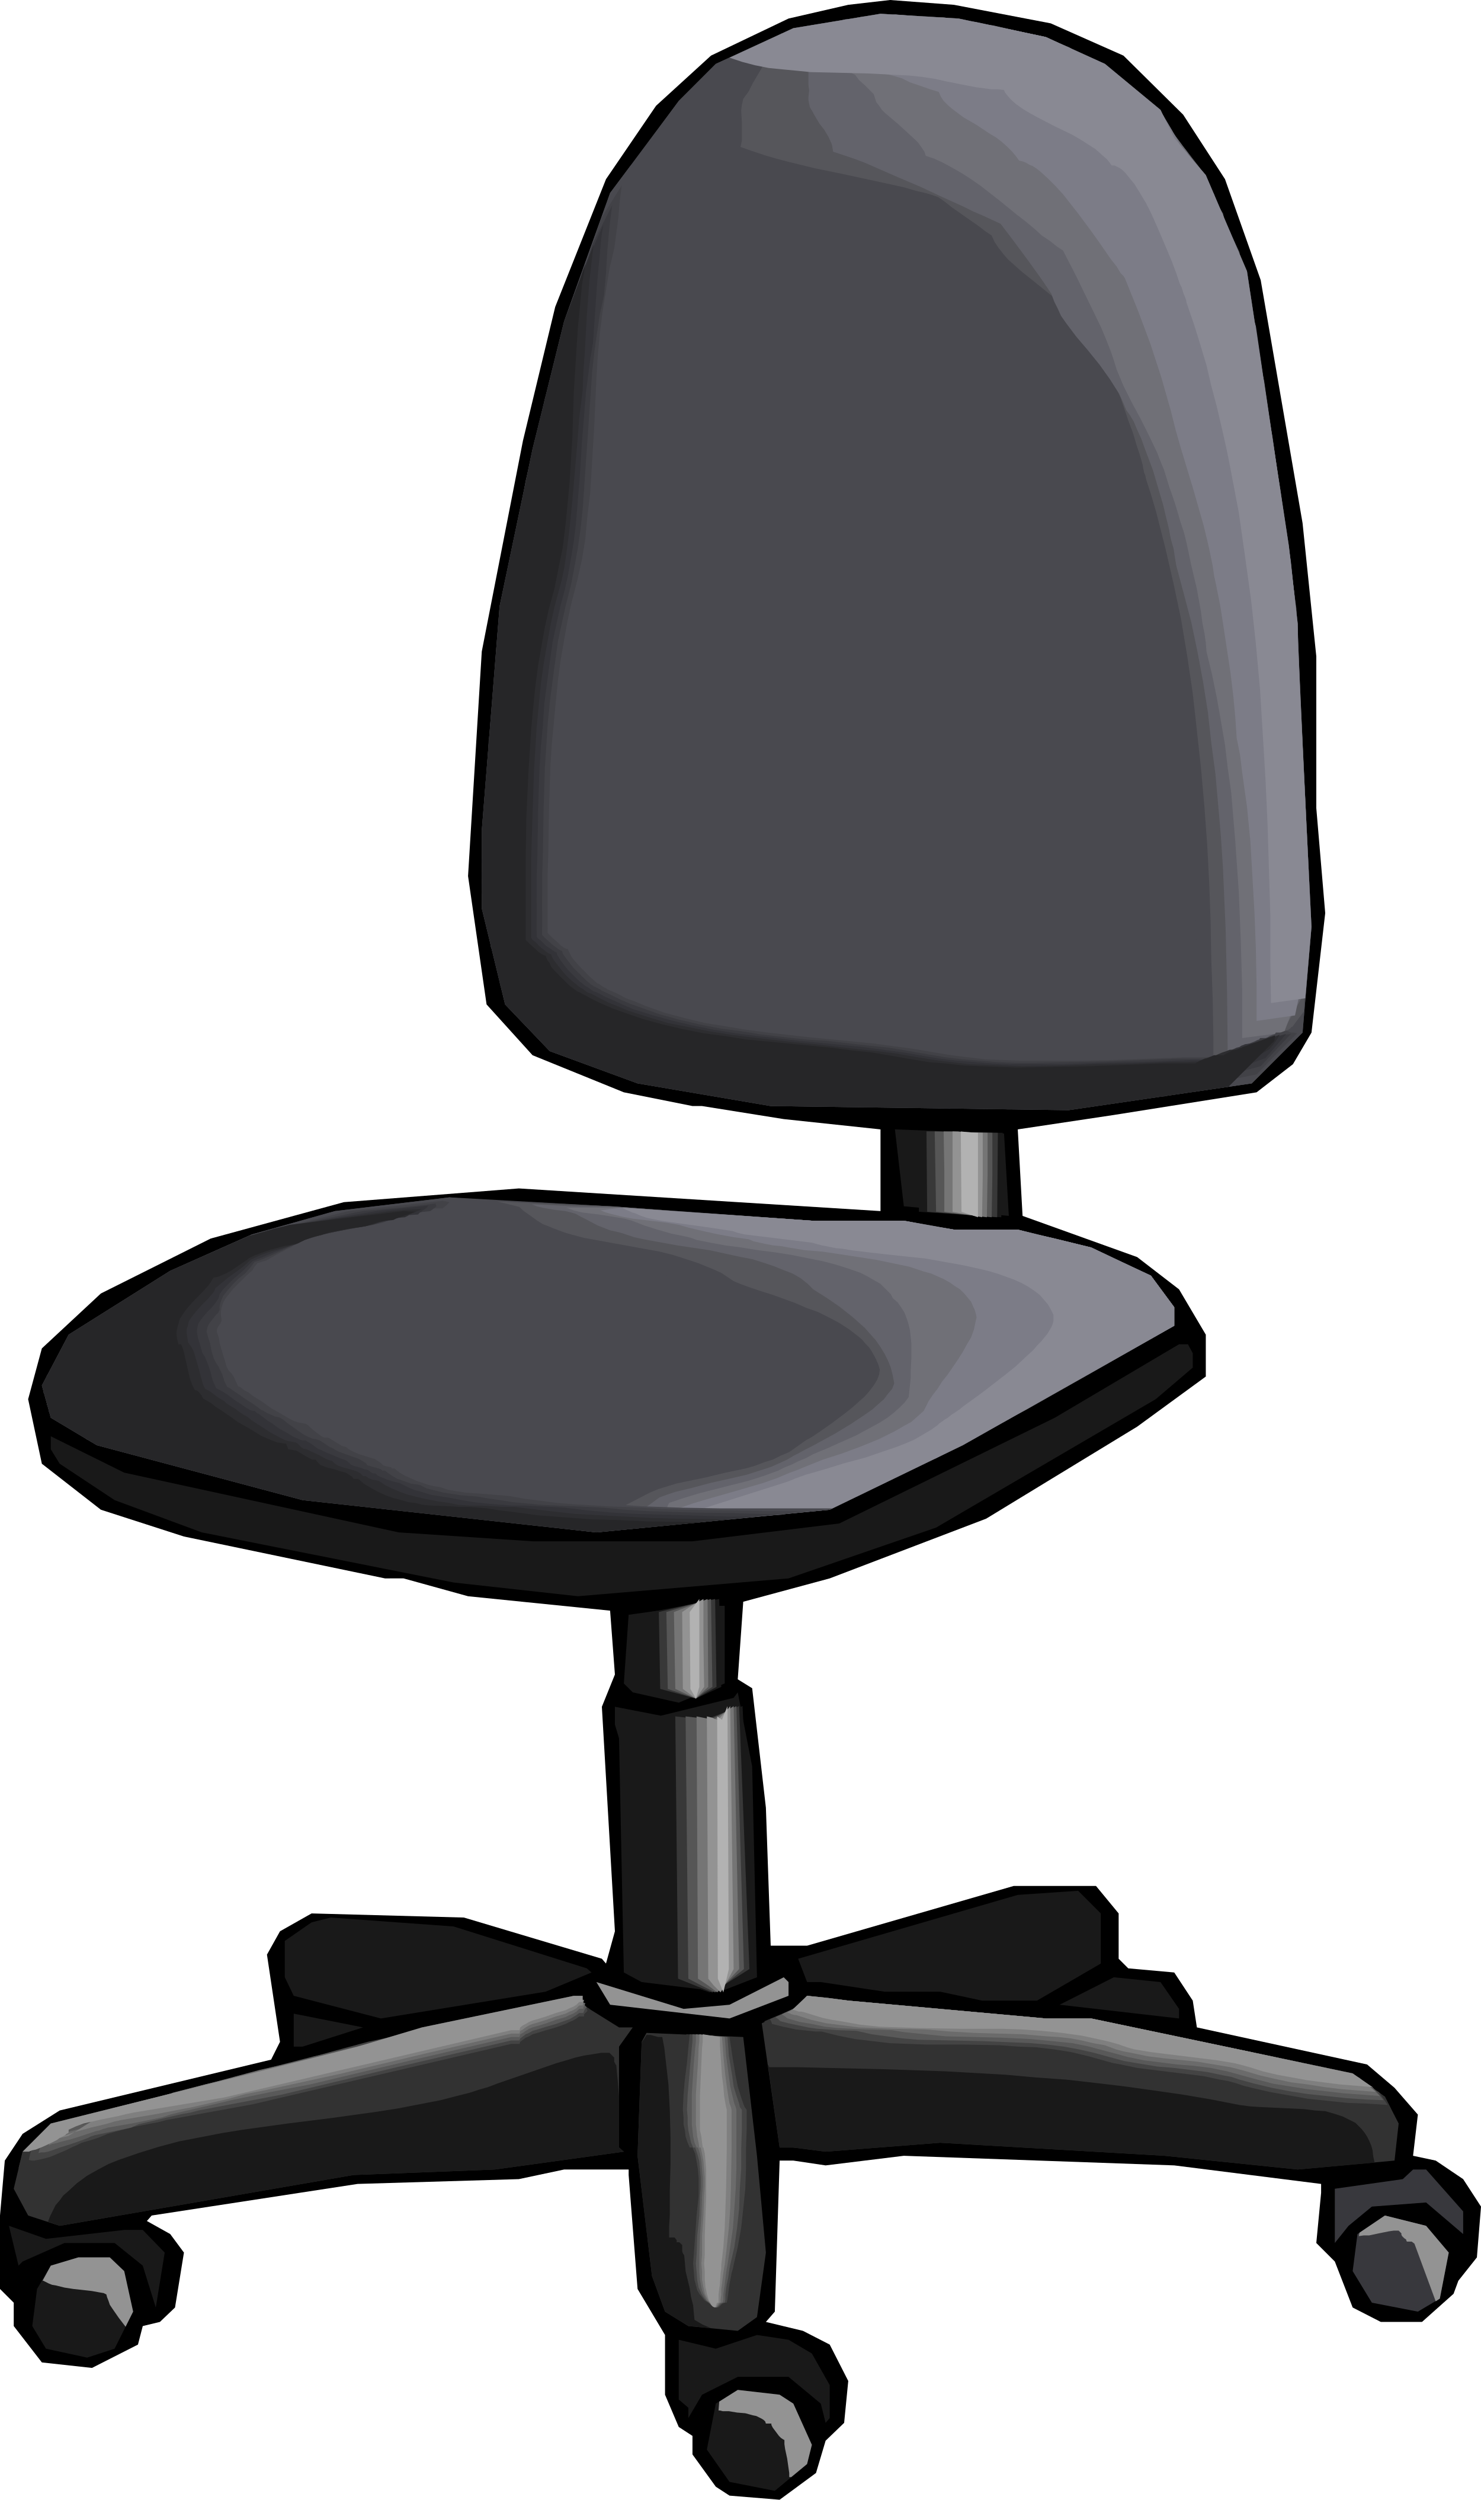
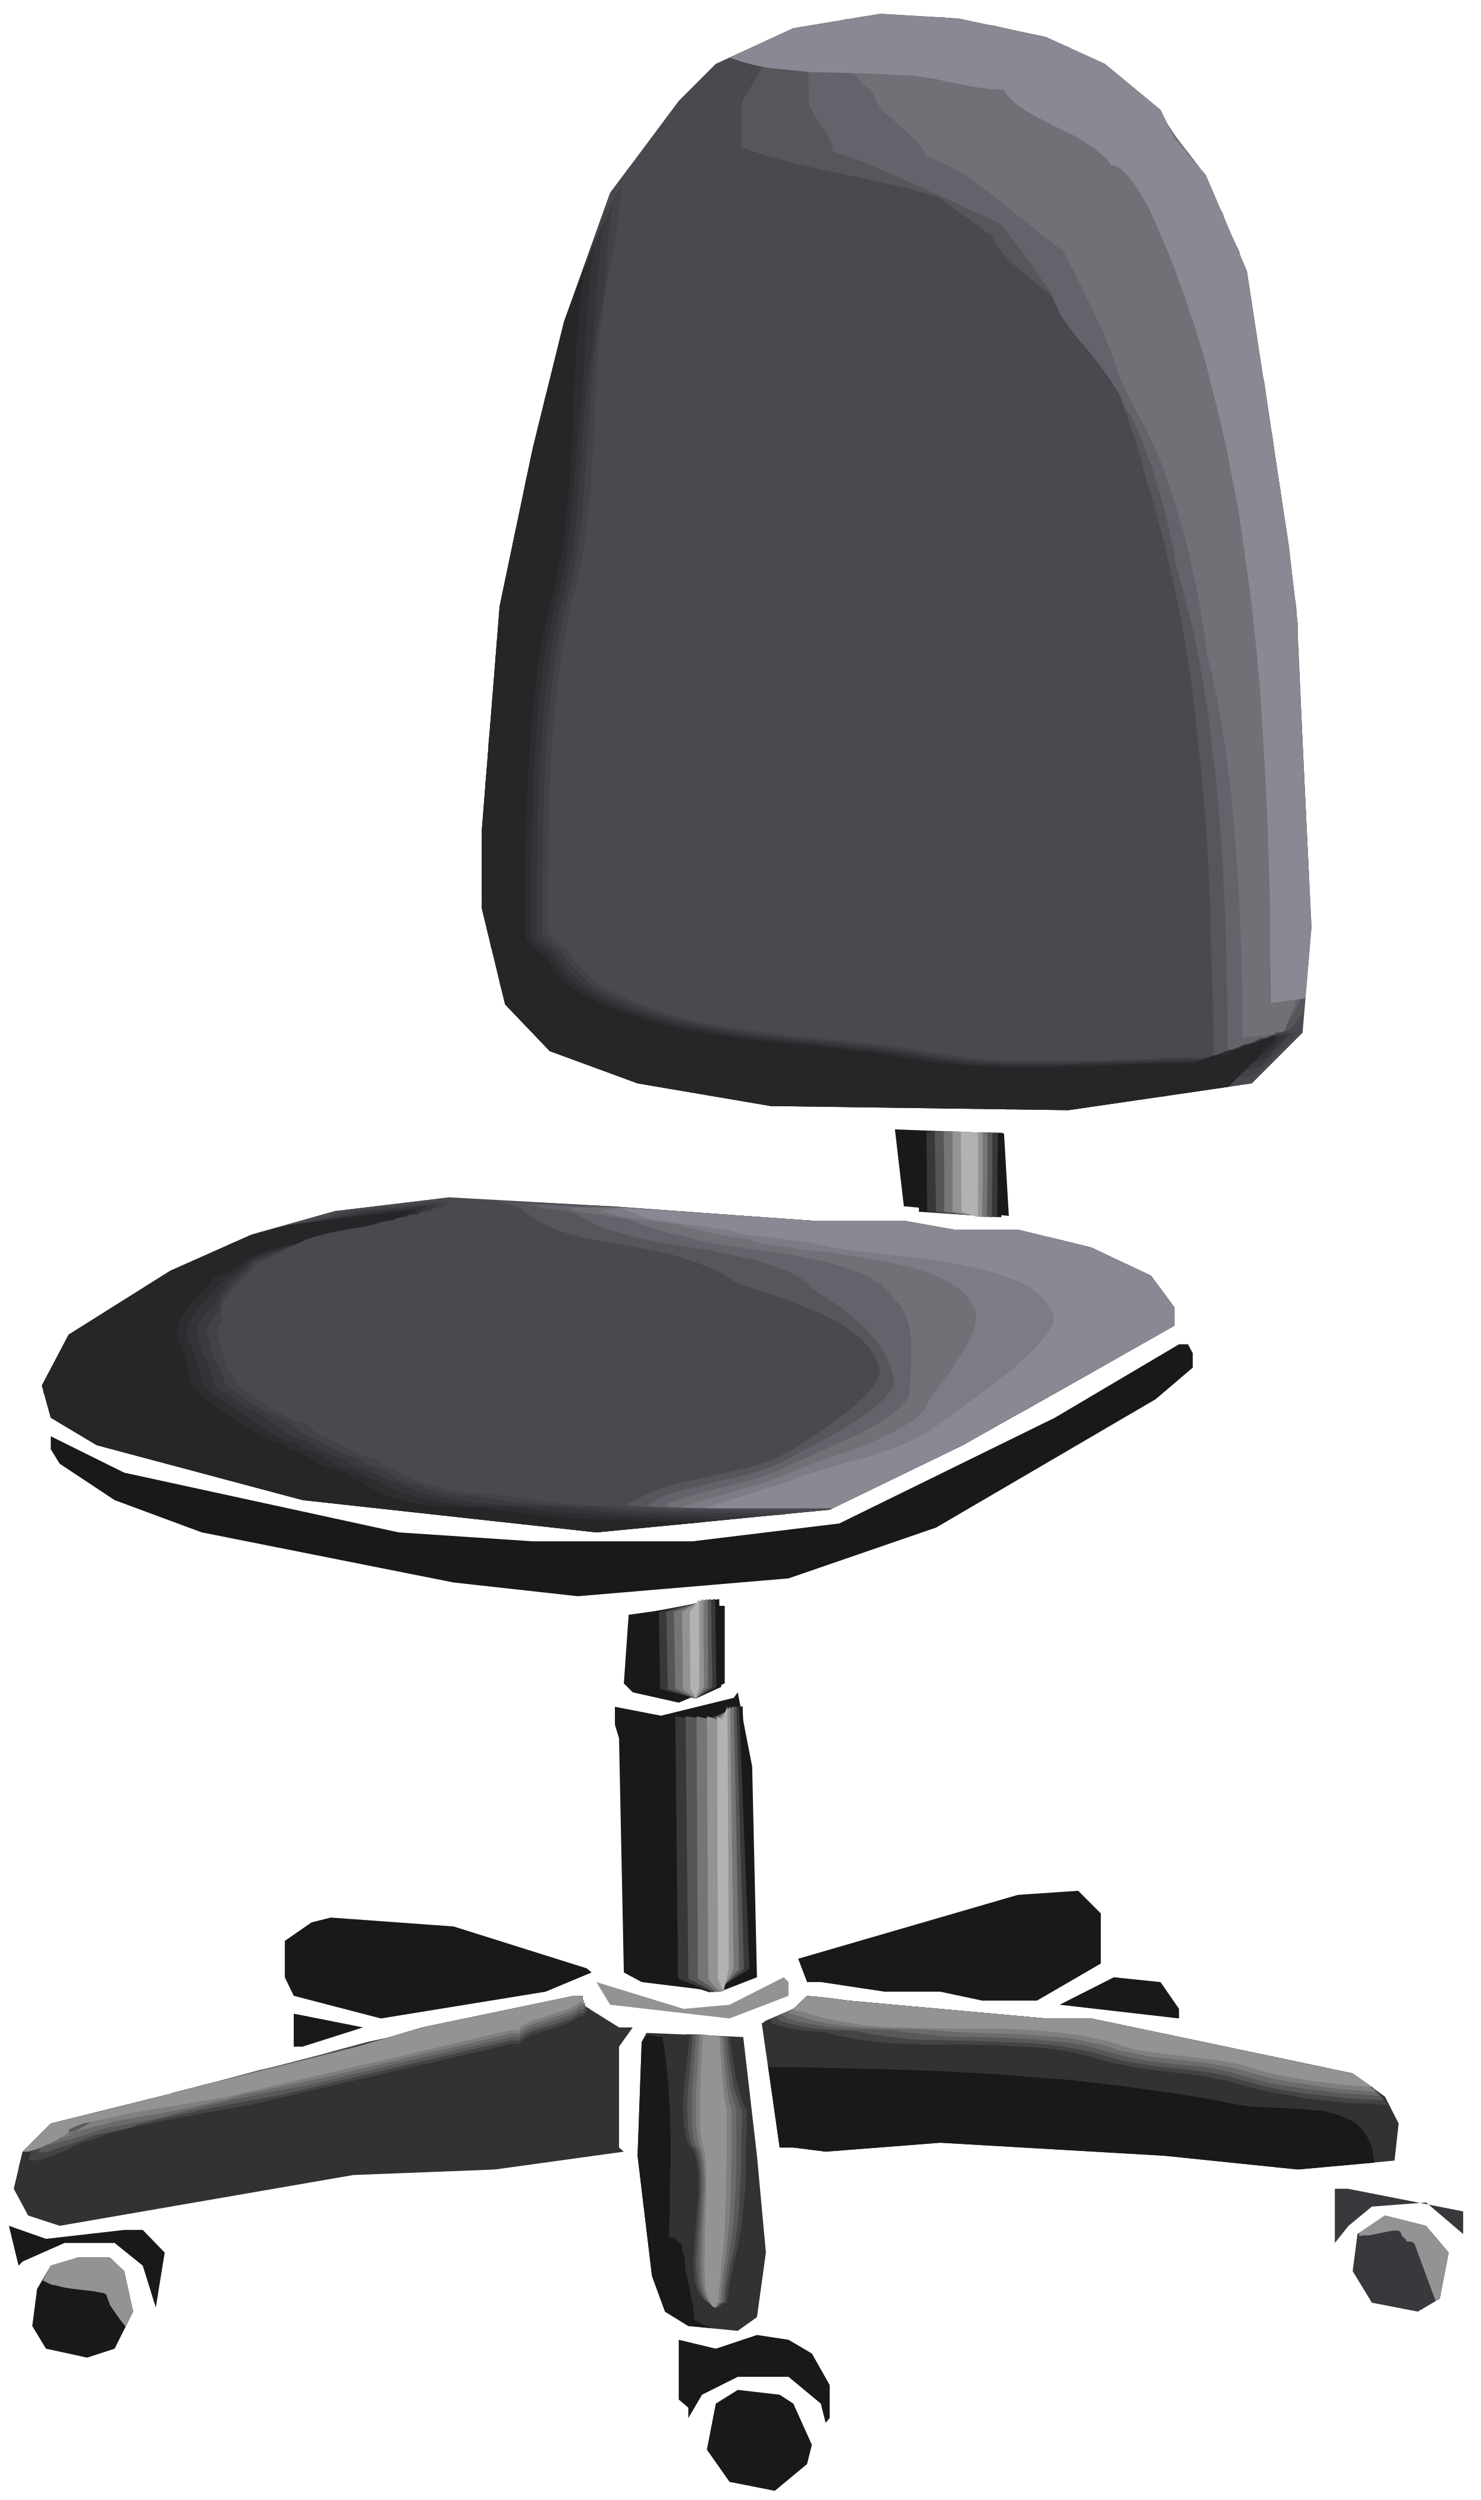
<svg xmlns="http://www.w3.org/2000/svg" xmlns:ns1="http://sodipodi.sourceforge.net/DTD/sodipodi-0.dtd" xmlns:ns2="http://www.inkscape.org/namespaces/inkscape" version="1.0" width="92.252mm" height="155.668mm" id="svg87" ns1:docname="Chair 68.wmf">
  <ns1:namedview id="namedview87" pagecolor="#ffffff" bordercolor="#000000" borderopacity="0.25" ns2:showpageshadow="2" ns2:pageopacity="0.0" ns2:pagecheckerboard="0" ns2:deskcolor="#d1d1d1" ns2:document-units="mm" />
  <defs id="defs1">
    <pattern id="WMFhbasepattern" patternUnits="userSpaceOnUse" width="6" height="6" x="0" y="0" />
  </defs>
-   <path style="fill:#000000;fill-opacity:1;fill-rule:evenodd;stroke:none" d="m 247.365,5.494 17.127,7.595 14.057,13.897 9.856,15.19 8.402,23.754 9.856,57.203 3.231,31.349 v 35.712 l 2.1,24.723 -3.231,28.117 -4.362,7.433 -8.563,6.625 -33.607,5.333 -22.62,3.393 1.131,20.36 26.982,9.695 9.856,7.595 6.301,10.665 v 9.857 l -16.157,11.796 -35.546,21.653 -36.838,14.058 -20.358,5.494 -1.293,18.26 3.393,2.101 3.231,28.117 1.131,32.48 h 8.563 l 48.633,-14.058 h 19.389 l 5.332,6.464 v 10.665 l 2.262,2.262 10.825,0.97 4.362,6.625 0.969,6.302 40.07,8.726 6.463,5.494 5.493,6.302 -1.131,9.695 5.332,1.131 6.463,4.363 4.201,6.464 -0.969,11.958 -4.362,5.494 -1.131,3.07 -7.432,6.625 h -9.694 l -6.624,-3.393 -4.201,-10.827 -4.362,-4.363 1.131,-11.796 v -2.101 l -34.576,-4.363 -63.659,-2.262 -18.419,2.262 -7.594,-1.131 h -3.231 l -1.131,35.55 -2.1,2.424 8.725,2.101 6.301,3.232 4.362,8.564 -0.969,9.857 -4.362,4.201 -2.262,7.595 -8.563,6.302 -11.795,-0.97 -3.231,-2.101 -5.493,-7.595 v -4.363 l -3.231,-2.101 -3.231,-7.595 v -14.058 l -6.463,-10.827 -2.1,-26.824 v -1.293 h -15.188 l -10.664,2.262 -37.969,1.131 -48.471,7.433 -1.131,1.293 5.493,3.07 3.231,4.363 -2.1,12.927 -3.555,3.393 -4.039,0.97 -1.131,4.363 -10.825,5.494 -11.795,-1.293 -6.624,-8.564 v -5.494 L 0,538.745 v -17.29 l 1.131,-12.927 4.201,-6.302 8.725,-5.494 49.764,-11.958 2.1,-4.201 -3.07,-20.522 3.07,-5.494 7.432,-4.201 35.869,0.97 32.476,9.695 0.969,1.131 2.1,-7.595 -3.07,-52.84 3.07,-7.595 -1.131,-15.028 -33.445,-3.393 -15.188,-4.201 H 90.641 L 43.301,361.641 23.751,355.339 9.856,344.512 6.624,329.323 9.856,317.365 23.751,304.438 l 25.851,-12.927 31.345,-8.564 41.201,-3.232 51.541,3.232 33.607,2.101 v -19.229 l -22.782,-2.424 -19.227,-3.07 h -2.262 l -16.157,-3.232 -21.489,-8.726 -10.825,-11.958 -4.362,-30.218 3.231,-52.84 9.694,-49.608 7.594,-31.51 11.956,-30.056 11.795,-17.29 L 167.388,13.089 185.645,4.363 199.702,1.131 209.558,0 l 15.026,1.131 z" id="path1" />
  <path style="fill:#49494f;fill-opacity:1;fill-rule:evenodd;stroke:none" d="m 246.234,8.726 13.895,6.302 13.087,10.827 3.231,6.625 7.432,8.726 9.694,22.623 9.856,64.636 2.1,18.421 v 5.494 l 3.231,65.768 -2.1,24.885 -11.956,11.958 -43.139,6.302 -70.122,-0.97 -31.345,-5.333 -20.681,-7.595 -10.502,-10.988 -5.493,-22.623 v -18.26 l 4.201,-52.84 7.755,-37.004 7.432,-30.056 10.825,-30.218 16.157,-21.653 8.725,-8.726 18.258,-8.403 20.52,-3.393 18.419,1.131 z" id="path2" />
  <path style="fill:#191919;fill-opacity:1;fill-rule:evenodd;stroke:none" d="m 237.509,286.178 -24.72,-2.262 -2.1,-18.098 25.69,0.97 z" id="path3" />
  <path style="fill:#49494f;fill-opacity:1;fill-rule:evenodd;stroke:none" d="m 191.138,287.309 h 21.651 l 11.795,2.101 h 15.026 l 17.288,4.201 14.057,6.625 5.493,7.433 v 4.363 l -49.764,28.117 -31.345,15.19 -54.934,5.333 -69.152,-7.595 -48.471,-12.927 -10.825,-6.464 -2.1,-7.595 6.301,-11.958 23.913,-15.028 19.227,-8.564 19.55,-5.494 26.982,-3.232 37.808,2.101 z" id="path4" />
  <path style="fill:#191919;fill-opacity:1;fill-rule:evenodd;stroke:none" d="m 280.81,318.496 v 3.393 l -8.725,7.433 -51.703,30.218 -34.738,11.958 -49.602,4.201 -29.244,-3.232 -59.297,-11.796 -20.52,-7.595 -12.926,-8.564 -2.1,-3.393 v -3.07 l 17.288,8.564 64.628,14.058 31.506,2.101 h 37.646 l 34.576,-4.201 50.733,-24.885 29.244,-17.29 h 2.1 z" id="path5" />
  <path style="fill:#191919;fill-opacity:1;fill-rule:evenodd;stroke:none" d="m 170.619,396.221 -10.825,4.525 -10.825,-2.424 -2.1,-2.101 1.131,-16.159 15.026,-2.101 h 7.594 z" id="path6" />
  <path style="fill:#191919;fill-opacity:1;fill-rule:evenodd;stroke:none" d="m 178.213,465.382 -8.725,3.393 -18.419,-2.262 -4.201,-2.262 -1.131,-55.103 -0.969,-3.232 v -4.201 l 10.825,2.101 17.127,-4.201 0.969,-1.293 3.393,17.452 z" id="path7" />
  <path style="fill:#191919;fill-opacity:1;fill-rule:evenodd;stroke:none" d="m 259.16,462.151 -15.026,8.726 h -12.926 l -9.856,-2.101 h -13.087 l -15.026,-2.262 h -3.231 l -2.1,-5.494 51.703,-15.028 14.218,-0.97 5.332,5.333 z" id="path8" />
  <path style="fill:#191919;fill-opacity:1;fill-rule:evenodd;stroke:none" d="m 138.143,463.282 1.131,0.97 -10.825,4.525 -38.777,6.302 -20.52,-5.333 -2.1,-4.363 v -8.564 l 6.301,-4.363 4.524,-1.131 28.921,2.101 z" id="path9" />
  <path style="fill:#939393;fill-opacity:1;fill-rule:evenodd;stroke:none" d="m 185.645,469.745 -13.895,5.333 -28.113,-3.232 -3.231,-5.332 20.52,6.302 10.825,-0.97 12.764,-6.464 1.131,1.131 z" id="path10" />
  <path style="fill:#191919;fill-opacity:1;fill-rule:evenodd;stroke:none" d="m 277.579,472.816 v 2.262 l -28.113,-3.232 12.764,-6.464 10.987,1.131 z" id="path11" />
  <path style="fill:#323232;fill-opacity:1;fill-rule:evenodd;stroke:none" d="m 137.174,471.846 8.563,5.333 h 3.231 l -3.231,4.525 v 23.754 l 1.131,0.97 -30.375,4.201 -33.284,1.293 -69.152,11.958 -7.432,-2.424 -3.393,-6.302 2.1,-8.726 6.624,-6.625 47.34,-11.796 24.882,-6.302 15.188,-4.525 35.707,-7.433 h 2.1 z" id="path12" />
  <path style="fill:#323232;fill-opacity:1;fill-rule:evenodd;stroke:none" d="m 246.234,475.078 h 10.664 l 61.559,12.927 7.594,5.494 3.231,6.302 -0.969,8.726 -22.782,2.101 -31.345,-3.232 -52.834,-3.07 -26.982,2.101 -7.594,-0.97 h -3.231 l -4.201,-29.248 7.432,-3.393 3.231,-3.07 9.694,1.131 z" id="path13" />
  <path style="fill:#191919;fill-opacity:1;fill-rule:evenodd;stroke:none" d="m 71.253,481.703 h -2.1 v -7.756 l 16.319,3.232 z" id="path14" />
  <path style="fill:#323232;fill-opacity:1;fill-rule:evenodd;stroke:none" d="m 178.213,507.396 2.1,22.784 -2.1,15.19 -4.524,3.232 -11.633,-1.131 -5.493,-3.393 -3.07,-8.403 -3.393,-28.278 0.969,-26.824 1.131,-2.101 22.782,0.97 z" id="path15" />
-   <path style="fill:#38383d;fill-opacity:1;fill-rule:evenodd;stroke:none" d="m 344.469,520.485 v 5.333 l -8.725,-7.433 -12.764,0.97 -5.493,4.525 -3.231,4.04 v -12.766 l 15.996,-2.262 2.424,-2.262 h 3.07 z" id="path16" />
+   <path style="fill:#38383d;fill-opacity:1;fill-rule:evenodd;stroke:none" d="m 344.469,520.485 v 5.333 l -8.725,-7.433 -12.764,0.97 -5.493,4.525 -3.231,4.04 v -12.766 h 3.07 z" id="path16" />
  <path style="fill:#38383d;fill-opacity:1;fill-rule:evenodd;stroke:none" d="m 341.076,530.18 -2.1,10.827 -5.17,3.07 -10.825,-2.101 -4.524,-7.433 1.131,-8.726 6.463,-4.363 9.694,2.424 z" id="path17" />
  <path style="fill:#191919;fill-opacity:1;fill-rule:evenodd;stroke:none" d="m 29.244,524.848 h 4.362 l 5.17,5.333 -2.1,12.927 -3.07,-9.857 -6.624,-5.333 h -11.795 l -9.856,4.363 -0.969,0.97 -2.262,-9.372 8.725,3.07 z" id="path18" />
  <path style="fill:#191919;fill-opacity:1;fill-rule:evenodd;stroke:none" d="m 29.244,534.543 2.1,9.534 -4.362,8.726 -6.463,2.101 -9.694,-2.101 -3.231,-5.332 1.131,-8.726 3.231,-5.494 6.463,-1.939 h 7.432 z" id="path19" />
  <path style="fill:#191919;fill-opacity:1;fill-rule:evenodd;stroke:none" d="m 191.138,553.934 4.201,7.433 v 7.756 l -0.969,1.131 -1.131,-4.525 -7.594,-6.302 h -11.956 l -8.402,4.201 -3.231,5.494 v -2.424 l -2.262,-1.939 v -14.058 l 8.725,2.101 9.694,-3.232 7.432,1.131 z" id="path20" />
  <path style="fill:#191919;fill-opacity:1;fill-rule:evenodd;stroke:none" d="m 186.776,565.731 4.362,9.695 -1.131,4.525 -7.594,6.302 -10.664,-2.101 -5.332,-7.595 2.1,-10.827 5.17,-3.232 9.856,1.131 z" id="path21" />
-   <path style="fill:#49494f;fill-opacity:1;fill-rule:evenodd;stroke:none" d="m 246.234,8.726 13.895,6.302 13.087,10.827 3.231,6.625 7.432,8.726 9.694,22.623 9.856,64.636 2.1,18.421 v 5.494 l 3.231,65.768 -2.1,24.885 -11.956,11.958 -12.441,1.778 v -10.503 l -0.162,-10.503 -0.323,-10.503 -0.323,-10.665 -0.485,-10.503 -0.646,-10.665 -0.646,-10.665 -0.969,-10.503 -1.131,-10.503 -1.293,-10.342 -1.616,-10.18 -1.777,-10.18 -2.1,-9.857 -1.293,-5.009 -1.131,-4.848 -1.293,-4.848 -1.454,-4.686 -1.454,-4.686 -1.454,-4.686 -0.323,-0.485 -0.162,-0.808 -0.323,-0.808 -0.323,-0.808 -0.323,-1.131 -0.485,-0.97 -0.808,-2.424 -0.969,-2.585 -1.131,-2.747 -2.424,-5.656 -1.293,-2.747 -1.293,-2.747 -1.454,-2.424 -1.293,-2.101 -0.646,-0.97 -0.808,-0.808 -0.646,-0.808 -0.646,-0.646 -0.646,-0.485 -0.646,-0.323 -0.646,-0.323 h -0.646 l -1.131,-1.454 -1.131,-1.293 -1.616,-1.131 -1.616,-1.131 -1.939,-1.131 -1.939,-1.131 -4.039,-1.939 -3.878,-2.101 -1.939,-0.97 -1.616,-0.97 -1.454,-1.131 -1.293,-1.131 -1.131,-1.131 -0.323,-0.485 -0.323,-0.646 -1.454,-0.162 h -1.616 l -3.393,-0.485 -3.555,-0.646 -1.616,-0.323 -1.454,-0.323 -3.07,-0.646 -3.231,-0.485 -3.231,-0.323 -3.393,-0.162 -6.948,-0.323 -6.948,-0.162 -7.109,-0.323 -3.555,-0.323 -3.393,-0.323 -3.231,-0.485 -3.393,-0.808 -3.07,-0.97 -3.07,-1.131 7.109,-9.695 8.725,-8.726 18.258,-8.403 20.52,-3.393 18.419,1.131 z" id="path22" />
  <path style="fill:#56565b;fill-opacity:1;fill-rule:evenodd;stroke:none" d="M 285.657,252.729 V 243.841 l -0.162,-9.049 -0.323,-8.888 -0.162,-9.049 -0.323,-9.049 -0.485,-9.049 -0.646,-8.888 -0.808,-9.049 -0.969,-8.888 -0.969,-8.726 -1.293,-8.726 -1.454,-8.726 -1.777,-8.403 -1.939,-8.403 -2.1,-8.241 -1.131,-3.878 -1.293,-4.04 -0.162,-0.808 -0.323,-0.808 -0.162,-0.808 -0.162,-0.97 -0.646,-2.262 -0.808,-2.424 -0.808,-2.747 -0.969,-2.585 -1.939,-5.656 -1.131,-2.747 -1.131,-2.585 -1.131,-2.424 -1.131,-2.262 -1.131,-2.101 -0.485,-0.808 -0.646,-0.808 -0.485,-0.646 -0.646,-0.646 -0.485,-0.323 -0.485,-0.323 -0.969,-1.616 -1.131,-1.616 -1.293,-1.454 -1.293,-1.454 -1.616,-1.454 -1.616,-1.293 -3.393,-2.747 -3.231,-2.585 -1.616,-1.454 -1.454,-1.293 -1.131,-1.293 -1.131,-1.454 -0.969,-1.454 -0.646,-1.454 -1.454,-0.97 -1.454,-1.131 -1.616,-1.131 -1.616,-1.131 -3.231,-2.262 -1.616,-1.293 -1.616,-1.131 -2.424,-0.808 -2.747,-0.646 -2.747,-0.808 -2.908,-0.646 -5.978,-1.293 -5.978,-1.293 -6.301,-1.293 -5.978,-1.454 -3.07,-0.808 -2.747,-0.808 -2.908,-0.97 -2.747,-0.97 0.323,-1.454 v -1.454 -2.909 l -0.162,-2.747 0.162,-1.293 0.323,-1.454 1.293,-1.778 0.969,-1.939 2.1,-3.555 0.646,-1.131 0.646,-0.97 0.969,-1.778 0.969,-1.939 0.646,-0.97 0.646,-1.293 9.533,-1.939 9.694,-2.101 18.904,0.162 10.017,1.939 10.017,1.939 2.1,0.323 2.1,0.485 11.148,5.171 13.087,9.857 2.747,3.717 2.585,3.717 3.393,4.04 3.231,4.201 4.686,10.019 4.686,9.857 4.847,28.117 4.847,28.117 1.777,13.735 1.939,13.897 0.162,4.04 0.162,4.04 1.293,26.824 1.293,26.986 -1.131,32.965 -4.847,6.464 -4.847,6.464 -5.817,0.808 z" id="path23" />
  <path style="fill:#63636b;fill-opacity:1;fill-rule:evenodd;stroke:none" d="m 289.05,248.527 -0.162,-14.705 -0.323,-14.705 -0.323,-7.433 -0.323,-7.433 -0.485,-7.433 -0.646,-7.433 -0.646,-7.272 -0.969,-7.272 -0.808,-7.272 -1.131,-7.11 -1.293,-6.948 -1.454,-6.948 -1.777,-6.787 -1.777,-6.625 -0.323,-1.939 -0.323,-2.101 -0.646,-2.262 -0.485,-2.585 -0.646,-2.585 -0.646,-2.747 -1.616,-5.494 -0.808,-2.747 -0.969,-2.585 -0.969,-2.585 -0.808,-2.262 -0.969,-2.101 -0.808,-1.939 -0.969,-1.616 -0.485,-0.646 -0.323,-0.485 -0.808,-1.939 -0.808,-1.778 -1.131,-1.778 -1.131,-1.778 -2.424,-3.393 -2.747,-3.393 -2.747,-3.232 -2.424,-3.232 -1.131,-1.616 -0.808,-1.778 -0.808,-1.616 -0.646,-1.778 -1.293,-1.939 -1.454,-2.101 -2.908,-4.04 -3.231,-4.363 -3.07,-4.04 -2.1,-0.97 -2.1,-0.97 -2.262,-0.97 -2.262,-1.131 -5.009,-2.262 -5.17,-2.424 -5.332,-2.262 -5.17,-2.262 -2.585,-1.131 -2.585,-0.97 -2.424,-0.808 -2.424,-0.808 -0.162,-0.97 -0.162,-0.808 -0.808,-1.778 -0.969,-1.616 -1.131,-1.454 -0.969,-1.616 -0.808,-1.454 -0.485,-0.808 -0.162,-0.808 -0.162,-0.808 v -0.808 l 0.162,-1.454 -0.162,-1.454 v -1.454 -1.616 l -0.969,-1.131 -1.131,-0.808 -2.585,-1.454 -1.293,-0.808 -1.293,-0.808 -1.293,-0.97 -0.485,-0.646 -0.485,-0.808 18.258,-4.848 19.227,-0.646 9.856,1.454 9.856,1.616 8.24,1.778 4.201,1.939 4.201,1.939 13.249,9.049 3.716,4.04 3.555,4.201 2.908,3.878 2.908,4.04 8.725,16.967 5.009,23.915 4.847,23.915 2.585,18.421 2.585,18.583 0.323,5.171 0.323,2.747 0.162,2.747 1.939,41.529 v 41.206 l -3.878,6.948 -3.716,6.948 -5.493,0.808 z" id="path24" />
  <path style="fill:#707077;fill-opacity:1;fill-rule:evenodd;stroke:none" d="M 292.443,244.326 V 232.853 l -0.323,-11.473 -0.485,-11.635 -0.808,-11.635 -0.485,-5.817 -0.485,-5.817 -0.808,-5.656 -0.646,-5.494 -0.969,-5.656 -0.969,-5.494 -1.131,-5.494 -1.293,-5.333 -0.162,-2.101 -0.323,-2.262 -0.485,-2.424 -0.323,-2.585 -0.969,-5.333 -1.293,-5.494 -1.131,-5.333 -0.646,-2.585 -0.808,-2.424 -0.646,-2.262 -0.646,-2.101 -0.646,-1.939 -0.646,-1.778 -0.646,-2.101 -0.646,-2.101 -0.808,-1.939 -0.808,-2.101 -1.939,-4.04 -1.939,-3.878 -2.1,-3.878 -1.939,-3.878 -1.616,-3.878 -0.646,-2.101 -0.646,-1.939 -1.131,-2.909 -1.293,-3.07 -2.908,-5.979 -2.908,-5.979 -3.07,-5.979 -1.454,-0.97 -1.616,-1.293 -1.939,-1.293 -1.777,-1.616 -1.939,-1.616 -2.1,-1.616 -4.362,-3.555 -4.362,-3.393 -2.1,-1.454 -2.262,-1.454 -2.262,-1.293 -2.1,-1.131 -2.1,-0.97 -1.939,-0.646 -0.323,-0.97 -0.646,-0.97 -0.808,-1.131 -0.808,-0.808 -1.939,-1.778 -1.939,-1.778 -2.1,-1.778 -0.969,-0.808 -0.808,-0.808 -0.646,-0.97 -0.646,-0.808 -0.323,-0.97 -0.323,-0.97 -0.485,-0.485 -0.485,-0.485 -1.131,-1.131 -1.293,-1.131 -0.969,-1.293 -1.293,-0.646 -1.454,-0.485 -2.747,-0.646 -3.07,-0.646 -3.07,-0.485 -3.231,-0.646 -3.07,-0.808 -1.454,-0.323 -1.454,-0.646 -1.454,-0.646 -1.293,-0.808 17.288,-5.494 19.55,-1.616 9.694,1.131 9.533,1.131 6.301,1.454 6.14,1.293 2.747,1.293 2.747,1.131 6.786,4.201 6.786,4.04 2.262,2.262 2.424,2.262 4.524,4.686 2.424,3.717 2.585,3.555 4.201,7.272 4.201,7.11 9.694,39.428 3.393,23.108 3.231,23.108 1.293,13.25 1.293,29.571 0.969,49.447 -5.493,14.866 z" id="path25" />
-   <path style="fill:#7c7c87;fill-opacity:1;fill-rule:evenodd;stroke:none" d="m 295.836,240.286 v -8.403 l -0.162,-8.403 -0.323,-8.403 -0.485,-8.564 -0.485,-8.403 -0.808,-8.241 -1.131,-8.08 -0.485,-4.04 -0.808,-4.04 -0.162,-2.424 -0.162,-2.424 -0.485,-5.171 -0.646,-5.332 -0.808,-5.333 -0.808,-5.333 -0.808,-5.171 -0.485,-2.424 -0.485,-2.424 -0.485,-2.262 -0.323,-2.262 -0.969,-4.686 -1.131,-4.686 -1.293,-4.525 -1.293,-4.525 -2.747,-9.049 -1.293,-4.525 -1.131,-4.525 -2.262,-7.918 -2.585,-7.918 -2.908,-7.756 -3.07,-7.595 -0.323,-0.485 -0.646,-0.646 -0.485,-0.808 -0.485,-0.808 -1.293,-1.616 -1.454,-2.101 -1.454,-2.101 -1.616,-2.262 -3.231,-4.363 -1.777,-2.262 -1.777,-2.262 -1.777,-1.939 -1.777,-1.778 -1.777,-1.616 -0.808,-0.646 -0.969,-0.646 -0.808,-0.323 -0.808,-0.485 -0.808,-0.323 -0.808,-0.162 -0.808,-1.131 -0.969,-1.131 -1.131,-1.131 -1.293,-1.131 -1.293,-0.97 -1.616,-0.97 -2.908,-1.939 -3.07,-1.778 -1.293,-0.97 -1.293,-0.97 -1.131,-0.97 -0.969,-0.97 -0.646,-0.97 -0.485,-1.131 -0.969,-0.323 -1.131,-0.323 -2.262,-0.808 -2.424,-0.808 -0.969,-0.485 -0.969,-0.485 -2.262,-0.646 -2.1,-0.485 -2.262,-0.323 -2.262,-0.323 -4.847,-0.323 -5.009,-0.323 -4.847,-0.485 -2.424,-0.323 -2.424,-0.323 -2.424,-0.485 -2.262,-0.485 -2.262,-0.808 -2.262,-0.808 8.079,-3.232 8.24,-3.07 9.856,-1.293 10.017,-1.293 18.904,1.778 16.48,3.555 2.747,1.293 6.948,3.717 6.786,3.555 5.655,5.009 5.493,4.848 2.1,3.555 1.939,3.555 4.039,5.656 3.878,5.817 5.009,15.513 4.847,15.513 4.039,27.632 4.201,27.794 0.808,7.918 0.808,7.918 0.323,8.726 0.323,8.888 1.131,28.763 0.969,28.602 -3.393,15.998 -4.524,0.646 z" id="path26" />
  <path style="fill:#898993;fill-opacity:1;fill-rule:evenodd;stroke:none" d="m 246.234,8.726 13.895,6.302 13.087,10.827 3.231,6.625 7.432,8.726 9.694,22.623 9.856,64.636 2.1,18.421 v 5.494 l 3.231,65.768 -1.454,16.805 -8.079,1.131 -0.162,-10.342 v -10.503 l -0.323,-10.665 -0.323,-10.503 -0.485,-10.665 -0.646,-10.665 -0.646,-10.503 -0.969,-10.665 -1.131,-10.342 -1.454,-10.503 -1.454,-10.18 -1.939,-10.18 -0.969,-4.848 -1.131,-5.009 -1.131,-4.848 -1.293,-4.848 -1.131,-4.848 -1.454,-4.848 -1.454,-4.686 -1.616,-4.686 -0.162,-0.485 -0.162,-0.808 -0.323,-0.808 -0.323,-0.808 -0.323,-1.131 -0.485,-0.97 -0.808,-2.424 -0.969,-2.585 -1.131,-2.747 -2.424,-5.656 -1.293,-2.909 -1.293,-2.585 -1.454,-2.424 -1.293,-2.101 -0.808,-0.97 -0.646,-0.808 -0.646,-0.808 -0.646,-0.646 -0.646,-0.485 -0.646,-0.323 -0.646,-0.323 h -0.646 l -1.131,-1.454 -1.293,-1.131 -1.454,-1.293 -1.777,-1.131 -1.777,-1.131 -1.939,-1.131 -4.039,-1.939 -4.039,-2.101 -1.777,-0.97 -1.616,-0.97 -1.616,-1.131 -1.293,-1.131 -0.969,-1.131 -0.485,-0.646 -0.162,-0.485 -1.454,-0.162 h -1.616 l -3.555,-0.485 -3.393,-0.646 -1.616,-0.323 -1.616,-0.323 -2.908,-0.646 -3.07,-0.485 -3.07,-0.323 -3.231,-0.162 -6.463,-0.323 -6.786,-0.162 -6.786,-0.162 -3.231,-0.323 -3.393,-0.323 -3.231,-0.323 -3.231,-0.646 -3.07,-0.808 -2.908,-0.97 15.026,-6.948 20.52,-3.393 18.419,1.131 z" id="path27" />
  <path style="fill:#49494f;fill-opacity:1;fill-rule:evenodd;stroke:none" d="m 306.662,241.094 v 1.939 l -11.956,11.958 -43.139,6.302 -70.122,-0.97 -31.345,-5.333 -20.681,-7.595 -10.502,-10.988 -5.493,-22.623 v -18.26 l 4.201,-52.84 7.755,-37.004 7.432,-30.056 10.825,-30.218 4.847,-6.464 -0.162,2.262 -0.323,2.101 -0.323,2.101 -0.485,2.101 -0.808,2.585 -0.646,2.747 -1.131,5.494 -0.969,5.656 -0.646,5.817 -0.485,5.979 -0.323,5.979 -1.131,24.4 -0.485,6.14 -0.485,5.979 -0.646,5.979 -0.969,5.817 -1.131,5.656 -0.646,2.747 -0.808,2.747 -0.969,4.363 -0.808,4.525 -0.808,4.686 -0.646,4.848 -0.646,5.009 -0.323,5.009 -0.485,5.171 -0.323,5.171 -0.323,10.18 -0.162,10.18 -0.162,4.848 v 4.848 9.211 l 0.485,0.485 0.485,0.485 1.454,1.293 0.646,0.646 0.646,0.323 0.646,0.485 h 0.323 l 0.323,0.646 0.323,0.646 0.323,0.485 0.485,0.808 1.131,1.454 1.454,1.454 1.454,1.293 1.454,1.131 0.646,0.485 0.646,0.323 0.646,0.485 0.646,0.162 2.1,1.131 2.1,0.97 2.262,0.97 2.262,0.808 4.524,1.616 4.686,1.293 4.847,1.131 5.009,0.97 4.847,0.808 5.009,0.646 10.017,1.131 5.009,0.485 10.017,0.97 4.847,0.646 4.686,0.646 4.686,0.808 3.878,0.646 4.039,0.485 4.039,0.323 4.201,0.323 4.201,0.162 h 4.362 8.563 l 8.563,-0.323 8.563,-0.323 8.24,-0.162 4.039,-0.162 h 4.039 l 0.323,-0.323 0.485,-0.162 0.969,-0.485 1.131,-0.323 1.131,-0.485 1.293,-0.485 2.908,-0.97 2.747,-1.131 1.293,-0.485 1.131,-0.485 1.131,-0.323 0.646,-0.323 0.485,-0.323 0.162,-0.162 v -0.162 h 0.646 l 0.646,-0.162 z" id="path28" />
  <path style="fill:#424247;fill-opacity:1;fill-rule:evenodd;stroke:none" d="m 128.934,219.602 0.485,0.485 0.485,0.485 1.454,1.293 0.646,0.646 0.646,0.485 0.646,0.323 h 0.323 l 0.323,0.646 0.323,0.646 0.323,0.646 0.485,0.646 1.293,1.454 2.747,2.747 1.454,1.293 0.646,0.323 0.646,0.485 0.646,0.323 0.485,0.323 2.262,0.97 2.1,1.131 2.262,0.808 2.262,0.97 4.524,1.616 4.847,1.293 4.686,1.131 5.009,0.808 4.847,0.808 5.009,0.646 10.017,1.131 5.009,0.485 5.009,0.485 5.009,0.485 4.686,0.646 4.847,0.646 4.686,0.808 3.878,0.646 4.039,0.485 4.039,0.485 4.201,0.162 4.201,0.162 h 4.362 8.563 l 8.563,-0.162 8.563,-0.323 8.24,-0.323 h 4.039 l 3.878,-0.162 0.323,-0.162 0.485,-0.323 0.808,-0.162 0.808,-0.323 1.131,-0.485 0.969,-0.323 2.424,-0.97 2.424,-0.808 1.131,-0.485 0.969,-0.323 0.808,-0.485 0.808,-0.323 0.485,-0.162 0.162,-0.323 h 1.131 l 0.808,-0.323 0.646,-0.162 0.162,0.162 h 0.162 l 0.646,0.323 h 0.646 l 0.808,0.162 -4.847,4.848 -4.686,4.848 -36.838,7.272 -31.829,0.162 -31.829,0.162 -38.939,-4.525 -11.31,-3.555 -11.472,-3.555 -12.603,-10.18 -3.231,-10.18 -3.231,-10.019 -1.131,-19.391 1.777,-22.946 1.616,-22.946 6.948,-40.075 3.878,-15.674 3.716,-15.674 10.179,-30.379 4.847,-7.756 -0.485,3.717 -0.323,3.878 -0.485,3.717 -0.485,3.555 -1.131,4.848 -0.808,5.009 -0.808,5.009 -0.646,5.171 -0.485,5.333 -0.323,5.333 -0.485,10.827 -0.646,10.665 -0.323,5.332 -0.646,5.333 -0.485,5.333 -0.808,5.009 -1.131,5.009 -1.293,5.009 -0.969,4.363 -0.808,4.525 -0.808,4.686 -0.646,4.848 -0.485,4.848 -0.485,5.171 -0.485,5.009 -0.323,5.171 -0.323,10.18 -0.162,10.18 -0.162,5.009 v 4.848 z" id="path29" />
  <path style="fill:#3a3a3f;fill-opacity:1;fill-rule:evenodd;stroke:none" d="m 127.641,220.087 0.323,0.323 0.646,0.646 1.454,1.293 0.646,0.485 0.646,0.485 0.485,0.323 0.485,0.162 0.162,0.646 0.323,0.485 0.485,0.646 0.485,0.646 1.131,1.454 1.454,1.454 1.454,1.454 1.293,1.131 0.808,0.485 0.646,0.323 0.646,0.323 0.485,0.323 2.1,0.97 2.262,1.131 2.262,0.97 2.262,0.808 4.524,1.616 4.686,1.293 4.847,1.131 4.847,0.97 5.009,0.646 5.009,0.808 10.017,1.131 5.009,0.323 10.017,1.131 4.686,0.485 4.847,0.808 4.686,0.808 3.878,0.646 4.039,0.485 4.039,0.323 4.201,0.323 4.201,0.162 h 4.362 l 8.563,-0.162 8.563,-0.162 8.563,-0.323 8.24,-0.323 h 4.039 3.878 l 0.323,-0.323 0.323,-0.162 0.646,-0.162 0.646,-0.323 1.777,-0.646 1.939,-0.646 1.939,-0.808 1.616,-0.646 0.808,-0.323 0.646,-0.323 0.485,-0.162 0.162,-0.323 h 1.293 l 1.293,-0.323 h 0.646 0.485 l 0.646,-0.162 1.616,-0.323 1.293,-0.162 -7.109,7.595 -30.214,8.08 -57.196,1.616 -23.428,-1.778 -23.428,-1.778 -24.72,-6.787 -7.432,-4.686 -7.271,-4.848 -3.716,-8.888 -3.878,-9.049 -2.1,-20.037 1.293,-19.553 1.293,-19.553 6.301,-43.145 3.716,-16.482 3.878,-16.321 4.686,-15.19 4.847,-15.028 4.686,-9.211 -0.646,5.171 -0.485,5.494 -0.323,5.333 -0.485,5.333 -0.969,4.363 -0.646,4.363 -0.646,4.525 -0.485,4.363 -0.646,9.211 -0.646,9.372 -0.646,9.372 -0.323,4.686 -0.485,4.525 -0.646,4.525 -0.808,4.525 -0.808,4.201 -1.131,4.363 -0.969,4.363 -0.969,4.525 -0.646,4.686 -0.646,4.848 -0.646,5.009 -0.485,5.009 -0.323,5.171 -0.323,5.009 -0.323,10.342 -0.162,10.18 -0.162,4.848 v 4.848 z" id="path30" />
  <path style="fill:#333338;fill-opacity:1;fill-rule:evenodd;stroke:none" d="m 126.348,220.41 0.323,0.485 0.646,0.485 1.293,1.293 0.808,0.485 0.646,0.485 0.485,0.323 0.485,0.162 0.162,0.646 0.323,0.485 0.485,0.808 0.485,0.646 1.131,1.454 2.747,2.747 1.454,1.131 0.808,0.485 0.646,0.485 0.485,0.323 0.646,0.162 2.1,1.131 2.262,0.97 2.1,0.97 2.262,0.97 4.686,1.454 4.686,1.293 4.847,1.131 4.847,0.97 5.009,0.808 5.009,0.646 10.017,1.131 5.009,0.485 5.009,0.485 4.847,0.485 4.847,0.646 4.847,0.646 4.686,0.808 3.878,0.646 4.039,0.485 4.039,0.323 4.201,0.323 4.201,0.162 h 4.201 8.725 l 8.563,-0.323 8.402,-0.162 8.402,-0.323 4.039,-0.162 h 3.878 l 0.162,-0.162 0.323,-0.162 0.485,-0.162 0.485,-0.162 1.293,-0.646 1.454,-0.485 1.454,-0.485 1.454,-0.646 0.646,-0.162 0.485,-0.323 0.485,-0.162 0.323,-0.162 1.131,-0.162 1.293,-0.162 h 0.162 0.162 l 0.646,-0.162 0.808,-0.323 0.969,-0.323 2.262,-0.646 1.131,-0.323 1.131,-0.323 -2.424,2.909 -2.424,2.747 -11.795,4.525 -11.956,4.525 -50.733,2.909 -54.611,-2.909 -13.41,-3.07 -13.572,-3.07 -8.24,-4.525 -4.201,-2.101 -4.039,-2.262 -4.362,-7.756 -4.201,-7.756 -3.393,-21.007 1.616,-32.157 5.655,-46.377 3.878,-17.129 3.716,-17.129 8.886,-30.056 4.847,-10.665 -0.485,3.232 -0.323,3.555 -0.646,6.948 -0.969,14.058 -0.646,3.717 -0.485,3.878 -0.485,3.717 -0.323,3.878 -0.646,7.918 -0.485,7.918 -0.646,7.918 -0.323,3.878 -0.485,3.878 -0.646,3.878 -0.646,3.717 -0.808,3.717 -0.969,3.555 -0.969,4.363 -0.969,4.525 -0.646,4.686 -0.646,4.848 -0.646,5.009 -0.323,5.009 -0.485,5.171 -0.323,5.171 -0.323,10.18 -0.162,10.18 -0.162,5.009 v 4.686 z" id="path31" />
  <path style="fill:#2d2d30;fill-opacity:1;fill-rule:evenodd;stroke:none" d="m 125.056,220.733 0.323,0.485 0.646,0.485 1.293,1.293 0.808,0.646 0.646,0.485 0.485,0.323 0.485,0.162 0.162,0.485 0.323,0.646 0.485,0.646 0.485,0.646 1.131,1.454 1.293,1.454 1.454,1.293 1.454,1.131 0.808,0.485 0.646,0.485 0.485,0.323 0.646,0.162 2.1,1.131 2.262,1.131 2.1,0.808 2.262,0.97 4.524,1.454 4.847,1.454 4.847,0.97 4.847,0.97 5.009,0.808 5.009,0.646 10.017,1.131 5.009,0.485 9.856,1.131 4.847,0.485 4.847,0.646 4.524,0.808 4.039,0.646 3.878,0.485 4.201,0.485 4.201,0.162 4.201,0.162 4.201,0.162 8.725,-0.162 8.563,-0.323 8.402,-0.162 8.402,-0.323 h 3.878 l 4.039,-0.162 v -0.162 h 0.323 l 0.646,-0.323 0.808,-0.323 1.131,-0.323 0.969,-0.485 1.131,-0.485 0.969,-0.323 0.808,-0.323 h 1.131 l 1.131,-0.162 h 0.162 l 0.162,-0.162 0.485,-0.162 0.323,-0.162 1.131,-0.323 1.454,-0.485 2.908,-1.131 1.616,-0.485 1.293,-0.485 -1.131,1.778 -1.293,1.616 -8.563,5.009 -8.725,5.009 -44.109,4.201 -62.528,-1.939 -14.38,-2.909 -14.541,-2.909 -9.371,-4.04 -9.21,-4.201 -4.847,-6.625 -2.424,-3.232 -2.424,-3.232 -4.362,-21.976 0.485,-12.604 0.323,-12.604 5.009,-49.608 7.594,-35.55 4.201,-15.028 4.039,-15.028 2.424,-5.979 1.131,-3.07 1.131,-3.07 -0.485,4.201 -0.485,4.201 -0.323,4.201 -0.323,4.363 -0.485,8.726 -0.323,4.363 -0.162,4.363 -0.808,6.464 -0.485,6.302 -1.131,13.089 -0.646,6.464 -0.808,6.302 -0.485,3.232 -0.646,3.07 -0.808,2.909 -0.808,3.07 -0.969,4.363 -0.808,4.525 -0.808,4.686 -0.646,4.686 -0.485,5.009 -0.485,5.009 -0.323,5.171 -0.323,5.171 -0.323,10.342 -0.323,10.019 v 5.009 4.686 z" id="path32" />
  <path style="fill:#262628;fill-opacity:1;fill-rule:evenodd;stroke:none" d="m 289.212,255.799 -37.646,5.494 -70.122,-0.97 -31.345,-5.333 -20.681,-7.595 -10.502,-10.988 -5.493,-22.623 v -18.26 l 4.201,-52.84 7.755,-37.004 7.432,-30.056 5.009,-13.412 -0.808,4.848 -0.485,5.171 -0.485,5.009 -0.323,5.009 -0.646,10.342 -0.323,10.503 -0.646,10.342 -0.485,5.171 -0.485,5.009 -0.646,5.171 -0.969,4.848 -0.969,4.848 -1.293,4.686 -0.969,4.363 -0.808,4.525 -0.808,4.686 -0.646,4.848 -0.485,4.848 -0.485,5.171 -0.323,5.009 -0.323,5.171 -0.485,10.342 -0.162,10.019 v 5.009 4.848 9.211 l 0.323,0.323 0.646,0.646 1.293,1.131 0.646,0.646 0.646,0.485 0.646,0.323 0.485,0.162 0.162,0.485 0.323,0.646 0.485,0.646 0.323,0.808 1.293,1.454 1.293,1.293 1.454,1.454 1.454,1.131 0.646,0.485 0.808,0.323 0.485,0.323 0.646,0.323 2.1,1.131 2.1,0.97 2.262,0.97 2.262,0.808 4.686,1.616 4.686,1.293 4.847,1.131 4.847,0.97 5.009,0.646 5.009,0.808 10.017,0.97 5.009,0.485 5.009,0.485 4.847,0.646 4.847,0.485 4.686,0.808 4.686,0.808 3.878,0.646 4.039,0.323 4.201,0.485 4.039,0.162 4.201,0.162 4.362,0.162 8.563,-0.162 8.725,-0.162 8.402,-0.323 4.201,-0.162 4.039,-0.162 h 4.201 3.878 l 0.162,-0.162 0.323,-0.162 0.485,-0.323 0.485,-0.162 0.646,-0.323 0.646,-0.162 1.616,-0.646 h 2.262 l 0.162,-0.162 0.323,-0.162 0.323,-0.162 0.646,-0.323 0.646,-0.323 0.808,-0.162 1.616,-0.646 1.777,-0.646 4.039,-1.454 1.777,-0.646 -0.162,1.293 z" id="path33" />
  <path style="fill:#49494f;fill-opacity:1;fill-rule:evenodd;stroke:none" d="m 191.138,287.309 h 21.651 l 11.795,2.101 h 15.026 l 17.288,4.201 14.057,6.625 5.493,7.433 v 4.363 l -49.764,28.117 -31.345,15.19 -54.934,5.333 -11.31,-1.293 21.651,-9.372 2.1,-0.808 2.262,-0.646 2.262,-0.646 2.424,-0.646 5.009,-0.97 5.17,-1.131 5.17,-1.131 2.424,-0.646 2.424,-0.646 2.1,-0.808 2.1,-0.97 1.939,-1.131 1.777,-1.293 0.808,-0.646 0.969,-0.808 1.293,-0.97 1.293,-1.131 1.454,-1.131 1.454,-1.131 2.908,-2.747 1.293,-1.454 1.131,-1.454 1.131,-1.293 0.969,-1.454 0.808,-1.454 0.323,-1.293 0.162,-1.293 v -0.646 l -0.162,-0.646 -0.485,-1.293 -0.646,-1.293 -0.808,-1.131 -0.969,-1.131 -1.131,-0.97 -1.131,-0.97 -1.293,-0.97 -1.454,-0.97 -1.616,-0.808 -1.616,-0.646 -1.616,-0.808 -1.777,-0.646 -3.716,-1.131 -3.716,-0.97 -4.039,-0.97 -3.878,-0.808 -3.878,-0.808 -3.878,-0.646 -3.555,-0.646 -3.231,-0.646 -1.454,-0.323 -1.454,-0.323 -1.293,-0.323 -1.293,-0.323 -11.31,-4.363 -2.908,-0.97 -3.231,-0.646 -6.786,-1.293 -3.393,-0.646 -3.393,-0.808 -3.231,-0.97 -1.616,-0.485 -1.454,-0.485 -0.969,-0.323 -0.969,-0.646 -1.131,-0.646 -1.131,-0.808 -0.969,-0.97 -0.969,-0.97 -0.808,-0.97 -0.485,-0.97 v -0.323 l 34.576,1.778 z" id="path34" />
  <path style="fill:#56565b;fill-opacity:1;fill-rule:evenodd;stroke:none" d="m 191.138,287.309 h 21.651 l 5.817,1.131 5.978,0.97 h 15.026 l 4.362,1.131 4.362,0.97 8.563,2.101 7.109,3.393 6.948,3.232 2.747,3.717 2.747,3.717 v 4.363 l -44.755,25.208 -15.026,7.595 -15.026,7.433 -50.249,7.272 -6.786,-0.323 -6.624,-0.162 15.026,-7.756 1.939,-0.808 2.1,-0.646 2.1,-0.646 2.262,-0.485 4.686,-0.97 4.686,-1.131 4.686,-0.97 2.262,-0.646 2.1,-0.808 2.1,-0.646 1.939,-0.97 1.939,-0.808 1.616,-1.131 1.131,-0.808 1.131,-0.808 1.454,-0.808 1.454,-0.97 3.231,-2.262 3.231,-2.424 1.616,-1.293 1.454,-1.293 1.454,-1.293 1.131,-1.293 0.969,-1.293 0.808,-1.293 0.485,-1.293 0.162,-1.131 -0.323,-1.131 -0.485,-1.131 -0.485,-0.97 -0.646,-1.131 -0.646,-0.97 -0.808,-0.808 -0.808,-0.97 -0.969,-0.808 -2.1,-1.616 -2.262,-1.454 -2.424,-1.293 -2.585,-1.293 -2.747,-0.97 -2.585,-1.131 -5.332,-1.939 -2.585,-0.808 -2.424,-0.808 -2.262,-0.808 -1.939,-0.808 -1.454,-0.97 -1.454,-0.97 -1.777,-0.808 -1.616,-0.646 -1.939,-0.808 -1.939,-0.646 -4.039,-1.293 -3.231,-0.808 -3.555,-0.646 -7.109,-1.293 -3.555,-0.646 -3.555,-0.646 -3.07,-0.808 -1.616,-0.485 -1.293,-0.485 -1.293,-0.485 -1.131,-0.485 -1.293,-0.485 -1.293,-0.808 -1.131,-0.808 -1.131,-0.808 -1.131,-0.808 -0.808,-0.808 -1.293,-0.323 -1.293,-0.323 -1.293,-0.323 -1.293,-0.323 13.572,0.646 13.572,0.485 23.428,1.778 z" id="path35" />
  <path style="fill:#63636b;fill-opacity:1;fill-rule:evenodd;stroke:none" d="m 191.138,287.309 h 21.651 l 5.817,1.131 5.978,0.97 h 15.026 l 4.362,1.131 4.362,0.97 8.563,2.101 7.109,3.393 6.948,3.232 2.747,3.717 2.747,3.717 v 4.363 l -19.873,11.311 -19.873,11.15 -14.38,7.433 -14.38,7.272 -22.782,4.686 -22.782,4.686 h -7.755 -7.917 l 4.362,-3.07 4.201,-3.07 1.777,-0.646 1.939,-0.646 4.039,-0.97 4.201,-1.131 4.362,-0.97 4.201,-0.97 4.039,-1.293 1.939,-0.646 1.777,-0.808 1.777,-0.808 1.616,-0.97 1.293,-0.646 1.454,-0.808 1.616,-0.808 1.777,-0.97 1.777,-0.97 1.777,-0.97 3.716,-2.262 3.393,-2.262 1.616,-1.131 1.454,-1.293 1.293,-1.131 0.969,-1.293 0.969,-1.131 0.485,-1.293 -0.323,-1.778 -0.485,-1.939 -0.646,-1.616 -0.808,-1.616 -0.969,-1.616 -1.131,-1.616 -1.293,-1.454 -1.293,-1.454 -1.454,-1.293 -1.454,-1.293 -3.07,-2.424 -3.07,-2.101 -3.07,-1.939 -0.646,-0.646 -0.646,-0.646 -1.616,-1.293 -1.939,-1.131 -2.1,-0.808 -2.424,-0.97 -2.424,-0.808 -2.585,-0.808 -2.585,-0.485 -3.716,-0.808 -3.716,-0.808 -7.594,-1.131 -3.555,-0.646 -3.555,-0.646 -1.616,-0.323 -1.454,-0.323 -1.454,-0.485 -1.454,-0.485 -1.293,-0.323 -1.454,-0.323 -2.908,-1.131 -2.747,-1.454 -1.293,-0.646 -1.131,-0.646 -1.131,-0.323 -1.293,-0.323 -2.747,-0.323 -2.747,-0.485 -1.293,-0.323 -1.131,-0.485 9.856,0.485 9.856,0.162 11.472,0.808 11.633,0.808 z" id="path36" />
  <path style="fill:#707077;fill-opacity:1;fill-rule:evenodd;stroke:none" d="m 191.138,287.309 h 21.651 l 5.817,1.131 5.978,0.97 h 15.026 l 4.362,1.131 4.362,0.97 8.563,2.101 7.109,3.393 6.948,3.232 2.747,3.717 2.747,3.717 v 4.363 l -34.738,19.714 -27.629,14.382 -20.358,5.656 -20.358,5.656 -17.934,0.808 2.1,-4.525 3.393,-1.131 3.716,-1.131 7.594,-1.939 3.878,-0.97 3.555,-1.131 3.555,-1.293 1.616,-0.808 1.616,-0.646 1.616,-0.808 0.808,-0.323 0.808,-0.323 1.777,-0.97 1.939,-0.808 1.939,-0.808 2.1,-0.97 4.039,-1.778 3.878,-2.101 1.777,-0.97 1.777,-1.131 1.454,-1.131 1.454,-1.293 1.131,-1.131 0.969,-1.293 0.323,-2.909 0.162,-1.616 v -1.616 l 0.162,-3.232 v -3.232 l -0.162,-1.454 -0.162,-1.616 -0.323,-1.454 -0.485,-1.454 -0.485,-1.293 -0.808,-1.293 -0.808,-1.131 -1.131,-0.97 -0.485,-0.97 -0.808,-0.808 -0.808,-0.808 -0.808,-0.808 -1.131,-0.646 -1.131,-0.646 -1.131,-0.646 -1.293,-0.646 -2.747,-0.97 -3.07,-0.97 -3.07,-0.808 -3.231,-0.646 -4.039,-0.808 -4.039,-0.646 -3.878,-0.485 -4.039,-0.646 -3.716,-0.485 -3.555,-0.646 -1.616,-0.323 -1.616,-0.323 -1.293,-0.485 -1.293,-0.323 -1.616,-0.323 -1.616,-0.323 -3.393,-0.97 -3.07,-0.97 -2.908,-1.131 -1.777,-0.485 -1.939,-0.323 -4.039,-0.646 -4.039,-0.485 -1.939,-0.485 -1.777,-0.646 h 6.14 5.978 l 22.943,1.454 z" id="path37" />
  <path style="fill:#7c7c87;fill-opacity:1;fill-rule:evenodd;stroke:none" d="m 191.138,287.309 h 21.651 l 5.817,1.131 5.978,0.97 h 15.026 l 4.362,1.131 4.362,0.97 8.563,2.101 7.109,3.393 6.948,3.232 2.747,3.717 2.747,3.717 v 4.363 l -14.865,8.403 -15.026,8.403 -26.174,14.382 -17.934,6.464 -18.096,6.787 -20.035,1.293 -4.524,-2.747 3.231,-1.131 3.231,-0.97 6.786,-1.939 6.624,-1.939 3.231,-1.131 3.07,-1.293 1.777,-0.646 1.939,-0.808 4.039,-1.616 4.524,-1.454 4.362,-1.616 4.362,-1.778 1.939,-0.97 1.939,-0.97 1.939,-1.131 1.777,-0.97 1.454,-1.293 1.454,-1.293 0.485,-0.97 0.646,-1.293 0.969,-1.454 1.131,-1.454 1.131,-1.778 1.293,-1.616 2.424,-3.555 1.131,-1.778 0.969,-1.778 0.969,-1.616 0.646,-1.778 0.323,-1.454 0.162,-0.808 0.162,-0.646 -0.162,-0.808 -0.162,-0.646 -0.162,-0.485 -0.323,-0.646 -0.485,-1.131 -0.808,-0.97 -0.808,-0.97 -0.969,-0.97 -1.293,-0.808 -1.131,-0.808 -1.454,-0.808 -1.454,-0.646 -1.454,-0.646 -1.777,-0.485 -3.393,-1.131 -3.878,-0.808 -3.878,-0.808 -4.201,-0.646 -4.201,-0.646 -4.362,-0.646 -4.039,-0.323 -3.878,-0.646 -1.777,-0.323 -1.777,-0.162 -1.777,-0.323 -1.454,-0.323 -1.454,-0.323 -1.131,-0.485 -3.555,-0.485 -3.555,-0.646 -3.716,-0.808 -3.393,-0.808 -2.262,-0.646 -2.747,-0.485 -5.332,-0.646 -2.747,-0.323 -2.585,-0.485 -2.585,-0.646 -1.131,-0.323 -1.293,-0.485 2.424,-0.323 2.262,-0.323 z" id="path38" />
  <path style="fill:#898993;fill-opacity:1;fill-rule:evenodd;stroke:none" d="m 191.138,287.309 h 21.651 l 11.795,2.101 h 15.026 l 17.288,4.201 14.057,6.625 5.493,7.433 v 4.363 l -49.764,28.117 -31.345,15.19 -22.135,2.101 -11.148,-1.293 23.428,-7.433 1.939,-0.808 2.262,-0.808 4.524,-1.293 4.686,-1.454 4.847,-1.293 4.686,-1.616 2.424,-0.808 2.1,-0.808 2.262,-0.97 1.939,-1.131 1.939,-1.131 1.616,-1.131 0.485,-0.485 0.485,-0.323 0.646,-0.485 0.808,-0.485 0.808,-0.646 0.969,-0.646 0.969,-0.646 0.969,-0.808 2.262,-1.616 2.424,-1.778 5.009,-3.878 2.424,-1.939 2.262,-2.101 2.1,-1.939 0.808,-0.97 0.969,-0.97 0.646,-0.808 0.808,-0.97 0.485,-0.808 0.485,-0.808 0.323,-0.808 0.162,-0.646 v -0.808 -0.646 l -0.646,-1.293 -0.646,-1.131 -0.969,-1.131 -0.969,-1.131 -1.293,-0.97 -1.454,-0.97 -1.454,-0.808 -1.777,-0.808 -1.777,-0.646 -1.777,-0.646 -2.1,-0.646 -1.939,-0.485 -4.362,-0.97 -4.524,-0.808 -4.524,-0.808 -4.686,-0.485 -4.524,-0.485 -4.201,-0.485 -4.039,-0.485 -1.777,-0.323 -1.777,-0.162 -1.616,-0.323 -1.616,-0.323 -1.293,-0.323 -1.131,-0.323 -15.834,-1.939 -1.454,-0.323 -1.454,-0.485 -3.231,-0.485 -3.231,-0.485 -3.555,-0.485 -3.393,-0.485 -3.393,-0.485 -3.231,-0.646 -1.454,-0.485 -1.454,-0.646 -0.646,-0.162 -0.646,-0.323 -0.808,-0.323 -0.808,-0.485 z" id="path39" />
  <path style="fill:#49494f;fill-opacity:1;fill-rule:evenodd;stroke:none" d="m 195.986,355.016 -0.646,0.323 -54.934,5.333 -69.152,-7.595 -48.471,-12.927 -10.825,-6.464 -2.1,-7.595 6.301,-11.958 23.913,-15.028 19.227,-8.564 19.55,-5.494 26.982,-3.232 3.07,0.323 -0.969,0.808 -0.808,0.808 h -1.777 l -1.939,0.162 -1.777,0.323 -3.393,0.808 -1.616,0.485 -3.393,1.293 -1.293,0.485 -1.454,0.323 -3.07,0.646 -3.231,0.646 -3.231,0.646 -3.07,0.485 -3.231,0.808 -1.454,0.485 -1.454,0.485 -1.293,0.646 -1.131,0.646 -0.485,0.162 -0.323,0.323 -0.969,0.646 -2.1,1.616 -1.131,0.485 -1.131,0.646 -1.131,0.485 h -0.969 l -0.485,0.97 -0.808,0.808 -1.454,1.778 -1.616,1.778 -1.616,1.616 -0.808,0.97 -0.646,0.97 -0.646,0.97 -0.323,0.97 -0.323,1.131 v 1.293 1.131 l 0.485,1.454 h 0.646 l 0.485,1.293 0.323,1.293 0.485,2.747 0.808,2.909 0.485,1.293 0.646,1.131 0.162,0.162 0.323,0.162 0.646,0.485 0.485,0.646 0.162,0.162 v 0.323 l 0.969,0.485 0.969,0.646 1.131,0.808 1.131,0.808 2.585,1.778 2.747,1.778 2.908,1.778 1.293,0.646 1.293,0.646 1.293,0.646 1.131,0.323 1.131,0.323 h 0.969 l 0.646,1.454 h 0.969 l 0.808,0.323 1.616,0.97 1.454,0.808 0.808,0.162 0.646,0.162 0.323,0.485 0.485,0.323 0.485,0.323 0.485,0.323 1.293,0.323 1.454,0.485 1.454,0.323 1.131,0.485 0.646,0.162 0.485,0.485 0.323,0.323 0.323,0.485 h 0.646 0.646 l 1.293,0.97 1.616,1.131 1.616,0.808 1.777,0.808 1.939,0.646 1.777,0.485 1.616,0.485 1.616,0.162 1.939,0.485 2.1,0.162 2.262,0.162 2.262,0.162 h 2.262 2.1 l 2.1,0.162 2.1,0.162 3.878,0.646 4.201,0.646 4.201,0.485 8.886,0.646 4.524,0.323 9.048,0.323 9.21,0.162 h 9.048 8.886 4.362 z" id="path40" />
  <path style="fill:#424247;fill-opacity:1;fill-rule:evenodd;stroke:none" d="m 189.846,355.662 -2.747,0.323 -2.747,0.485 -57.842,2.585 -64.952,-8.564 -41.039,-11.635 -4.524,-3.393 -4.524,-3.232 -0.162,-4.201 -0.323,-4.201 5.009,-6.464 5.009,-6.14 22.782,-13.735 8.725,-3.717 8.563,-3.717 10.502,-2.424 10.502,-2.585 22.135,-2.424 1.616,0.323 -0.808,0.808 -0.808,0.646 h -1.616 l -1.616,0.162 -1.616,0.323 -1.616,0.323 -2.908,0.808 -2.908,1.131 -2.747,0.808 -2.908,0.485 -2.908,0.646 -1.616,0.162 -1.454,0.323 -3.07,0.646 -2.908,0.646 -2.585,0.97 -1.293,0.485 -1.131,0.646 -0.808,0.646 -1.131,0.485 -2.424,1.293 -1.131,0.646 -1.131,0.646 -1.131,0.323 -0.969,0.323 -0.646,0.808 -0.485,0.808 -1.454,1.293 -1.616,1.616 -1.454,1.454 -1.293,1.616 -0.646,0.808 -0.485,0.97 -0.323,0.97 -0.162,0.97 v 0.97 l 0.162,1.131 -0.323,0.808 -0.485,0.646 -0.162,0.323 -0.162,0.485 v 0.485 l 0.162,0.485 0.323,0.97 0.162,1.131 0.646,2.262 0.646,2.101 0.323,1.131 0.485,0.97 0.323,0.323 0.323,0.323 0.646,0.97 0.485,1.131 0.485,0.97 0.646,0.323 0.808,0.646 0.969,0.485 0.969,0.808 2.1,1.293 2.262,1.616 2.262,1.293 1.131,0.646 1.131,0.646 0.969,0.485 0.969,0.323 0.969,0.162 0.808,0.162 0.485,0.323 0.485,0.485 1.131,0.97 1.293,0.97 0.485,0.323 0.485,0.162 h 0.808 l 0.646,0.323 1.293,0.808 1.293,0.808 0.646,0.162 0.485,0.162 0.323,0.323 0.485,0.323 0.969,0.485 1.131,0.485 2.585,0.808 1.131,0.323 0.969,0.646 0.485,0.323 0.323,0.323 0.162,0.162 0.323,0.162 0.646,0.162 0.646,0.162 h 0.323 l 0.162,0.323 h 0.646 l 0.969,0.808 1.293,0.808 1.454,0.646 1.454,0.646 1.454,0.485 1.454,0.485 1.454,0.323 1.131,0.162 1.939,0.646 1.939,0.323 2.1,0.323 2.1,0.162 4.362,0.323 1.939,0.162 1.939,0.162 3.555,0.646 3.878,0.485 3.716,0.485 4.039,0.323 7.917,0.485 8.24,0.323 4.847,0.323 4.847,0.162 9.856,0.162 9.694,0.162 z" id="path41" />
  <path style="fill:#3a3a3f;fill-opacity:1;fill-rule:evenodd;stroke:none" d="m 183.868,356.308 -10.502,1.131 -30.375,0.162 h -30.375 l -30.375,-4.848 -30.375,-4.848 -33.445,-10.342 -3.716,-3.393 -3.716,-3.555 1.454,-9.211 13.249,-13.25 10.987,-6.14 5.332,-3.07 5.493,-3.07 7.755,-3.07 7.594,-3.232 11.31,-2.262 11.148,-2.262 8.563,-0.808 8.725,-0.97 v 0.323 l 0.162,0.323 -0.808,0.646 -0.646,0.485 -1.454,0.162 -1.454,0.162 -2.747,0.485 -2.585,0.808 -2.585,0.97 -2.585,0.646 -2.747,0.485 -2.747,0.485 -2.747,0.485 -2.747,0.646 -2.747,0.646 -2.424,0.808 -1.131,0.485 -1.131,0.646 -0.969,0.323 -1.293,0.646 -2.424,1.131 -2.585,1.131 -1.131,0.485 -1.131,0.323 -0.969,1.293 -1.293,1.454 -1.454,1.131 -1.454,1.454 -1.131,1.293 -0.646,0.808 -0.485,0.646 -0.323,0.808 -0.323,0.808 -0.162,0.808 v 0.808 l -0.323,0.646 -0.646,0.646 -0.485,0.646 -0.646,0.808 -0.485,0.646 -0.323,0.808 -0.162,0.97 0.162,0.485 0.162,0.646 0.485,1.454 0.323,1.778 0.485,1.616 0.323,0.808 0.485,0.808 0.323,0.485 0.323,0.646 0.646,1.293 0.485,1.616 0.646,1.293 0.646,0.323 0.646,0.485 1.454,0.97 1.616,1.131 1.777,1.131 1.777,1.293 1.777,0.97 0.808,0.323 0.646,0.323 0.808,0.162 0.485,0.162 0.808,0.485 0.969,0.808 1.131,0.808 2.262,1.616 1.131,0.646 1.131,0.485 0.485,0.162 h 0.323 l 0.646,0.162 0.485,0.162 1.939,1.293 0.485,0.323 0.485,0.162 0.808,0.485 0.969,0.485 2.262,0.808 2.262,0.808 0.808,0.485 0.808,0.485 0.323,0.485 0.485,0.162 1.131,0.323 1.131,0.323 0.485,0.162 0.323,0.323 h 0.646 l 0.808,0.646 0.969,0.646 1.131,0.646 0.969,0.323 2.262,0.808 1.131,0.162 0.969,0.162 1.616,0.808 1.939,0.485 1.939,0.485 2.1,0.323 2.1,0.323 2.1,0.162 1.939,0.162 1.777,0.323 3.231,0.485 3.231,0.485 3.393,0.323 3.555,0.323 7.109,0.323 7.109,0.323 5.17,0.485 5.17,0.323 5.17,0.162 5.332,0.162 10.502,0.162 5.332,0.162 z" id="path42" />
  <path style="fill:#333338;fill-opacity:1;fill-rule:evenodd;stroke:none" d="m 177.728,356.955 -15.349,1.616 -31.829,-1.293 -31.668,-1.293 -28.436,-5.332 -28.275,-5.494 -13.087,-4.363 -12.764,-4.525 -5.655,-7.11 1.454,-5.009 1.616,-5.171 8.402,-6.787 8.402,-6.948 20.681,-10.988 13.41,-5.171 23.913,-4.04 12.279,-1.293 -0.485,0.646 -0.808,0.485 -0.323,0.323 -0.323,0.162 -0.485,0.485 -2.424,0.162 -2.424,0.485 -2.262,0.485 -2.424,0.808 -2.262,0.646 -2.585,0.485 -2.424,0.485 -5.17,0.97 -2.424,0.646 -2.262,0.808 -2.1,0.97 -2.585,0.97 -2.585,0.97 -2.585,1.131 -1.293,0.485 -1.131,0.485 -0.969,0.97 -1.131,1.131 -1.293,1.131 -1.293,1.131 -1.131,1.131 -1.131,1.131 -0.808,1.131 -0.162,0.646 -0.162,0.485 -0.808,1.131 -0.808,0.97 -0.969,0.97 -0.969,1.131 -0.808,1.131 -0.323,0.485 -0.162,0.646 -0.162,0.808 v 0.646 l 0.162,0.808 0.162,0.808 0.323,0.97 0.323,1.131 0.323,1.131 0.646,0.97 0.323,0.808 0.323,0.808 0.646,1.939 0.485,1.939 0.808,1.778 0.969,0.485 1.131,0.646 1.131,0.808 1.293,0.97 1.293,0.808 1.131,0.808 1.131,0.646 0.485,0.162 h 0.485 l 0.485,0.485 0.646,0.323 1.454,1.131 0.646,0.485 0.808,0.485 1.777,1.293 1.777,0.97 1.616,0.97 0.808,0.323 0.646,0.323 0.646,0.162 h 0.646 l 0.808,0.485 0.808,0.485 0.646,0.485 0.646,0.485 0.808,0.323 0.969,0.485 1.939,0.808 1.939,0.808 0.969,0.323 0.646,0.485 0.485,0.485 0.646,0.323 1.777,0.485 0.808,0.323 0.808,0.162 0.646,0.485 0.485,0.323 h 0.646 l 0.485,0.485 0.646,0.323 1.616,0.646 1.454,0.485 1.454,0.323 1.616,0.808 1.777,0.808 1.777,0.485 2.1,0.646 0.969,0.162 0.969,0.162 1.939,0.323 1.939,0.323 1.616,0.323 2.908,0.485 2.908,0.323 6.14,0.485 h 3.07 l 3.07,0.162 3.07,0.162 3.07,0.162 5.332,0.646 5.493,0.485 5.493,0.323 5.817,0.162 11.31,0.323 5.655,0.162 z" id="path43" />
  <path style="fill:#2d2d30;fill-opacity:1;fill-rule:evenodd;stroke:none" d="m 171.75,357.601 -20.358,1.939 -66.406,-5.009 -52.511,-11.796 -9.21,-3.878 -9.21,-3.878 -1.939,-3.717 -1.939,-3.555 4.686,-11.15 10.179,-7.11 10.179,-7.272 9.856,-4.848 9.856,-4.848 5.655,-1.939 5.817,-1.778 12.603,-1.939 12.926,-1.778 3.716,-0.323 3.716,-0.162 -1.454,0.646 -1.454,0.646 -0.485,0.323 -0.646,0.323 -1.939,0.162 -1.939,0.485 -1.939,0.485 -1.939,0.646 -2.262,0.485 -2.424,0.323 -4.686,0.97 -2.262,0.485 -2.1,0.646 -2.1,0.646 -1.939,0.97 -2.747,0.808 -2.908,0.808 -2.747,0.97 -2.424,1.131 -0.808,0.808 -1.131,0.97 -2.424,1.778 -1.131,0.808 -1.131,0.97 -0.808,0.646 -0.808,0.646 -0.323,0.808 -0.485,0.646 -1.293,1.454 -1.293,1.293 -1.293,1.454 -1.131,1.454 -0.485,0.808 -0.162,0.808 -0.323,0.97 v 0.97 l 0.162,0.97 0.162,1.131 0.646,0.97 0.323,0.485 0.323,0.646 0.323,0.97 0.323,1.131 0.646,2.262 0.646,2.424 0.323,1.131 0.485,0.97 0.646,0.323 0.808,0.485 1.454,1.131 1.616,0.97 0.485,0.485 0.485,0.323 0.808,0.485 0.808,0.485 0.808,0.646 0.969,0.646 1.131,0.646 0.969,0.808 2.262,1.454 2.262,1.454 2.1,1.131 0.969,0.485 0.969,0.323 0.969,0.162 0.808,0.162 0.485,0.323 0.485,0.485 0.323,0.323 0.485,0.323 0.808,0.162 0.969,0.485 1.777,0.808 1.777,0.97 0.808,0.323 0.646,0.162 0.323,0.323 0.323,0.323 0.808,0.485 0.969,0.323 2.262,0.646 1.131,0.323 0.808,0.485 0.323,0.323 0.323,0.323 h 0.646 l 0.646,0.485 0.808,0.323 0.808,0.162 0.808,0.162 1.454,0.97 1.616,0.808 1.939,0.808 1.777,0.646 1.939,0.485 1.939,0.485 1.777,0.323 1.616,0.323 2.424,0.323 2.424,0.485 2.585,0.162 h 2.747 l 5.332,0.323 h 2.585 l 2.585,0.323 5.493,0.646 5.817,0.646 5.817,0.323 6.14,0.323 6.14,0.323 6.14,0.162 z" id="path44" />
  <path style="fill:#262628;fill-opacity:1;fill-rule:evenodd;stroke:none" d="m 165.61,358.248 -25.205,2.424 -69.152,-7.595 -48.471,-12.927 -10.825,-6.464 -2.1,-7.595 6.301,-11.958 23.913,-15.028 18.581,-8.241 9.533,-2.585 26.821,-3.232 2.747,0.162 -2.262,0.808 -2.262,0.808 -0.323,0.162 -0.323,0.162 -1.777,0.162 -1.616,0.323 -1.616,0.485 -1.454,0.485 -4.362,0.646 -4.201,0.808 -1.939,0.646 -2.1,0.485 -1.777,0.646 -1.616,0.808 -3.231,0.646 -3.07,0.808 -1.454,0.485 -1.293,0.485 -1.293,0.485 -1.293,0.646 -0.323,0.323 -0.485,0.323 -0.969,0.646 -2.1,1.454 -1.131,0.646 -1.131,0.485 -1.131,0.485 -0.969,0.162 -0.485,0.808 -0.646,0.97 -1.454,1.616 -1.777,1.778 -1.616,1.778 -0.646,0.808 -0.646,0.97 -0.646,0.97 -0.323,1.131 -0.323,1.131 -0.162,1.131 0.162,1.293 0.323,1.293 h 0.646 l 0.485,1.293 0.323,1.293 0.323,1.454 0.323,1.454 0.646,2.747 0.485,1.293 0.646,1.293 h 0.323 l 0.323,0.162 0.485,0.485 0.485,0.646 0.162,0.323 0.162,0.323 0.808,0.485 1.131,0.646 0.969,0.808 1.293,0.808 2.585,1.778 1.293,0.97 1.454,0.808 2.747,1.616 1.293,0.808 1.454,0.646 1.131,0.485 1.293,0.485 1.131,0.162 0.969,0.162 0.485,1.293 0.969,0.162 0.969,0.162 1.616,0.97 1.454,0.808 0.646,0.323 h 0.808 l 0.323,0.485 0.323,0.323 0.485,0.485 0.485,0.162 1.293,0.485 1.454,0.323 1.454,0.485 1.293,0.323 0.485,0.323 0.485,0.323 0.485,0.323 0.323,0.485 h 0.485 0.646 l 1.293,1.131 1.616,0.97 1.777,0.97 1.777,0.808 1.777,0.646 1.939,0.485 1.616,0.485 1.454,0.162 2.1,0.485 2.1,0.162 4.362,0.162 2.262,0.162 h 2.262 l 2.1,0.162 1.939,0.162 2.908,0.485 2.908,0.323 5.978,0.808 6.301,0.485 6.463,0.485 6.624,0.162 6.624,0.323 z" id="path45" />
  <path style="fill:#191919;fill-opacity:1;fill-rule:evenodd;stroke:none" d="m 153.169,379.416 0.485,18.098 10.179,2.262 5.978,-2.747 -0.485,-20.684 z" id="path46" />
  <path style="fill:#383838;fill-opacity:1;fill-rule:evenodd;stroke:none" d="m 155.108,379.416 0.323,18.098 8.402,2.262 4.847,-2.747 -0.162,-10.503 -0.162,-10.18 -6.624,1.454 z" id="path47" />
  <path style="fill:#565656;fill-opacity:1;fill-rule:evenodd;stroke:none" d="m 156.885,379.416 0.162,9.049 0.162,9.049 6.624,2.262 1.939,-1.454 1.939,-1.293 -0.162,-10.503 -0.162,-10.18 -5.17,1.454 z" id="path48" />
  <path style="fill:#757575;fill-opacity:1;fill-rule:evenodd;stroke:none" d="m 158.663,379.416 0.323,18.098 4.847,2.262 2.908,-2.747 -0.162,-20.684 z" id="path49" />
  <path style="fill:#939393;fill-opacity:1;fill-rule:evenodd;stroke:none" d="m 160.602,379.416 0.162,18.098 3.07,2.262 1.939,-2.747 -0.162,-10.503 v -10.18 l -2.585,1.454 z" id="path50" />
  <path style="fill:#b2b2b2;fill-opacity:1;fill-rule:evenodd;stroke:none" d="m 162.379,379.416 0.162,18.098 1.293,2.262 0.808,-2.747 v -20.684 z" id="path51" />
  <path style="fill:#191919;fill-opacity:1;fill-rule:evenodd;stroke:none" d="m 156.401,403.978 0.969,61.728 9.694,3.232 10.502,-5.494 -2.747,-61.889 -9.694,3.232 z" id="path52" />
  <path style="fill:#383838;fill-opacity:1;fill-rule:evenodd;stroke:none" d="m 158.986,403.978 0.646,61.728 4.039,1.616 4.039,1.616 4.362,-2.747 4.362,-2.747 -2.424,-61.889 -3.878,1.616 -4.039,1.616 z" id="path53" />
  <path style="fill:#565656;fill-opacity:1;fill-rule:evenodd;stroke:none" d="m 161.409,403.978 0.646,61.728 3.07,1.616 3.231,1.616 6.786,-5.494 -1.777,-61.889 -3.07,1.616 -3.231,1.616 -2.908,-0.485 z" id="path54" />
  <path style="fill:#757575;fill-opacity:1;fill-rule:evenodd;stroke:none" d="m 163.995,403.978 0.162,30.864 0.162,30.864 2.424,1.616 2.1,1.616 2.585,-2.747 2.585,-2.747 -1.293,-61.889 -4.686,3.232 z" id="path55" />
  <path style="fill:#939393;fill-opacity:1;fill-rule:evenodd;stroke:none" d="m 166.418,403.978 0.162,30.864 0.162,30.864 1.293,1.616 1.616,1.616 1.616,-2.747 1.454,-2.747 -0.808,-61.889 -1.293,1.616 -1.616,1.616 -0.646,-0.162 -0.646,-0.323 z" id="path56" />
  <path style="fill:#b2b2b2;fill-opacity:1;fill-rule:evenodd;stroke:none" d="m 168.842,403.978 0.162,61.728 1.293,3.232 1.293,-5.494 -0.323,-61.889 -1.293,3.232 z" id="path57" />
  <path style="fill:#191919;fill-opacity:1;fill-rule:evenodd;stroke:none" d="m 224.099,266.464 11.956,0.162 -0.323,19.876 -19.389,-1.293 -0.162,-18.906 z" id="path58" />
  <path style="fill:#383838;fill-opacity:1;fill-rule:evenodd;stroke:none" d="m 224.745,266.464 10.179,0.162 -0.162,19.876 -8.24,-0.646 -8.24,-0.646 -0.162,-18.906 h 3.393 z" id="path59" />
  <path style="fill:#565656;fill-opacity:1;fill-rule:evenodd;stroke:none" d="m 225.553,266.464 8.079,0.162 v 9.857 l -0.162,10.019 -6.463,-0.646 -6.624,-0.646 -0.323,-18.906 z" id="path60" />
  <path style="fill:#757575;fill-opacity:1;fill-rule:evenodd;stroke:none" d="m 226.361,266.464 6.14,0.162 v 9.857 l -0.162,10.019 -5.009,-0.646 -5.009,-0.646 v -9.534 l -0.162,-9.372 h 2.1 z" id="path61" />
  <path style="fill:#939393;fill-opacity:1;fill-rule:evenodd;stroke:none" d="m 227.007,266.464 4.362,0.162 v 9.857 l -0.162,10.019 -3.393,-0.646 -3.555,-0.646 v -9.534 -9.372 h 1.293 z" id="path62" />
  <path style="fill:#b2b2b2;fill-opacity:1;fill-rule:evenodd;stroke:none" d="m 227.815,266.464 2.424,0.162 v 19.876 l -3.878,-1.293 -0.162,-18.906 z" id="path63" />
  <path style="fill:#191919;fill-opacity:1;fill-rule:evenodd;stroke:none" d="m 167.388,547.955 -5.332,-0.485 -5.493,-3.393 -3.07,-8.403 -3.393,-28.278 0.969,-26.663 0.646,-0.97 0.485,-0.808 h 0.969 l 1.777,0.485 h 0.969 l 0.485,2.585 0.323,2.909 0.323,2.747 0.323,2.909 0.323,6.14 0.162,6.302 v 6.302 l -0.162,6.14 v 2.909 2.909 l -0.162,2.747 v 2.585 h 0.646 0.646 l 0.485,0.646 v 0.485 h 0.646 l 0.646,0.646 v 0.808 0.646 l 0.162,0.485 0.323,0.485 0.162,1.778 0.162,1.939 0.969,4.04 0.323,2.101 0.485,1.939 0.162,1.778 0.162,1.616 1.939,1.131 z" id="path64" />
-   <path style="fill:#191919;fill-opacity:1;fill-rule:evenodd;stroke:none" d="m 145.737,493.338 v 12.119 l 1.131,0.97 -30.375,4.201 -33.284,1.293 -69.152,11.958 -2.747,-0.97 0.485,-1.293 0.646,-1.293 0.646,-1.293 0.969,-1.131 0.808,-1.131 1.131,-0.97 2.1,-1.939 2.424,-1.778 2.585,-1.454 2.424,-1.293 2.424,-0.97 4.686,-1.616 4.686,-1.454 4.847,-1.293 5.009,-0.97 5.009,-0.97 5.009,-0.808 10.502,-1.454 5.17,-0.646 5.17,-0.646 10.502,-1.454 5.17,-0.808 5.009,-0.97 5.009,-0.97 5.009,-1.293 1.939,-0.485 1.939,-0.646 2.262,-0.646 2.1,-0.808 4.686,-1.616 4.686,-1.616 4.686,-1.616 2.262,-0.646 2.1,-0.646 2.1,-0.485 2.1,-0.323 1.939,-0.323 h 1.939 l 1.131,1.131 v 0.97 l 0.323,0.646 v 0 l 0.162,0.162 0.162,1.778 0.162,1.778 z" id="path65" />
  <path style="fill:#323232;fill-opacity:1;fill-rule:evenodd;stroke:none" d="m 137.174,471.846 1.616,0.97 v 0.646 0.808 h -0.485 l -0.323,0.323 -0.323,0.323 -0.162,0.485 h -0.485 -0.646 l -0.646,0.485 -0.808,0.485 -0.808,0.485 -0.969,0.323 -2.262,0.808 -2.262,0.646 -2.1,0.646 -1.131,0.323 -0.808,0.485 -0.808,0.323 -0.646,0.485 -0.646,0.485 -0.162,0.485 h -1.939 l -67.537,15.836 -21.327,3.555 -1.616,0.485 -1.939,0.323 -2.1,0.485 -4.039,0.808 -2.1,0.485 -1.777,0.808 -1.777,0.808 v 0.485 l -0.162,0.162 -0.323,0.323 -0.646,0.323 -0.485,0.323 -0.808,0.485 -0.808,0.485 -1.939,0.97 -1.939,0.808 -0.969,0.323 -0.969,0.323 H 6.301 l -0.808,0.162 -0.646,-0.162 -0.485,-0.162 0.969,-3.878 6.624,-6.625 47.34,-11.796 24.882,-6.302 15.188,-4.525 35.707,-7.433 h 2.1 z" id="path66" />
  <path style="fill:#444444;fill-opacity:1;fill-rule:evenodd;stroke:none" d="m 122.309,481.057 h -1.939 l -60.912,14.22 -20.358,3.717 -1.777,0.485 -1.777,0.323 -4.201,0.808 -4.201,1.131 -1.777,0.485 -1.939,0.808 -1.939,0.646 -2.262,0.646 -0.323,0.162 -0.323,0.162 -0.646,0.323 -0.808,0.323 -1.616,0.808 -1.939,0.808 -1.939,0.808 -1.939,0.485 -0.808,0.162 -0.808,0.162 H 7.432 l -0.646,-0.162 0.323,-1.454 0.485,-1.454 0.485,-0.485 0.485,-0.646 0.646,-0.97 0.323,-0.485 0.323,-0.485 0.323,-0.485 0.485,-0.646 37.969,-9.534 10.502,-3.232 10.502,-3.232 8.563,-2.424 8.402,-2.262 16.642,-3.555 16.642,-3.555 6.624,-1.454 1.616,0.485 1.454,0.323 3.555,-0.646 4.847,0.162 0.162,0.485 0.162,0.485 -0.162,0.162 -0.323,0.323 -0.323,0.323 v 0.485 h -0.485 -0.646 l -0.646,0.485 -0.808,0.485 -0.808,0.323 -0.969,0.485 -2.262,0.808 -2.262,0.646 -2.1,0.646 -1.131,0.323 -0.808,0.485 -0.808,0.323 -0.646,0.485 -0.646,0.485 z" id="path67" />
  <path style="fill:#595959;fill-opacity:1;fill-rule:evenodd;stroke:none" d="m 122.309,480.249 h -1.939 l -26.982,6.302 -27.144,6.464 -19.55,3.717 -1.777,0.485 -1.939,0.323 -4.201,0.97 -4.039,0.97 -2.1,0.485 -1.777,0.808 -8.563,1.778 -0.485,0.162 -0.485,0.162 -0.646,0.323 -0.808,0.323 -1.777,0.646 -1.939,0.646 -2.1,0.646 -1.777,0.646 -0.969,0.323 -0.808,0.162 H 9.694 l -0.646,0.162 0.646,-2.101 0.323,-0.323 v -0.323 -0.162 l -0.162,-0.162 -0.162,-0.162 -0.162,-0.162 -0.162,-0.485 -0.162,-0.323 14.218,-3.555 14.218,-3.717 8.886,-3.07 8.725,-3.393 18.742,-4.848 15.349,-3.555 15.349,-3.393 5.655,-1.293 2.747,-0.646 2.908,-0.646 5.978,-0.485 7.271,-1.454 8.079,-0.97 0.808,0.97 -0.323,0.162 -0.162,0.323 -0.162,0.323 -0.162,0.485 h -0.323 -0.646 l -0.646,0.485 -0.808,0.485 -0.808,0.485 -0.969,0.323 -2.262,0.808 -2.262,0.646 -2.1,0.646 -1.131,0.323 -0.808,0.485 -0.808,0.323 -0.646,0.485 -0.646,0.485 z" id="path68" />
  <path style="fill:#6b6b6b;fill-opacity:1;fill-rule:evenodd;stroke:none" d="m 122.309,479.441 h -1.939 l -23.589,5.494 -23.751,5.656 -9.21,1.778 -9.371,1.939 -4.039,0.97 -4.201,0.97 -4.201,0.97 -1.939,0.485 -1.939,0.646 -6.301,1.293 -6.463,1.131 -0.485,0.162 -0.646,0.162 -0.808,0.323 -0.808,0.162 -1.939,0.646 -1.939,0.646 -2.1,0.646 -1.939,0.485 -1.777,0.485 -0.808,0.162 -0.646,0.323 0.323,-1.293 h 0.162 v -0.162 l -0.323,0.162 h -0.485 l -0.646,0.162 -0.646,0.323 H 9.21 8.402 l -0.485,-0.323 19.065,-4.848 13.734,-6.464 10.179,-2.585 10.179,-2.747 28.598,-6.464 15.672,-3.878 4.686,-0.97 4.524,-0.808 10.664,-2.262 11.31,-1.778 1.293,0.485 -0.323,0.646 -0.162,0.323 v 0.323 h -0.323 -0.646 l -0.646,0.646 -0.808,0.485 -0.808,0.323 -0.969,0.485 -2.262,0.646 -2.262,0.808 -2.1,0.646 -1.131,0.323 -0.808,0.323 -0.808,0.485 -0.646,0.485 -0.646,0.323 z" id="path69" />
  <path style="fill:#7f7f7f;fill-opacity:1;fill-rule:evenodd;stroke:none" d="m 122.309,478.633 h -1.939 l -20.196,4.686 -20.358,4.848 -8.886,1.939 -8.886,1.939 -4.201,0.808 -4.039,1.131 -4.201,0.97 -4.201,0.97 -8.402,1.616 -8.563,1.454 -0.646,0.162 -0.808,0.162 -1.616,0.485 -1.939,0.485 -2.1,0.485 -4.039,1.131 -1.777,0.646 -1.616,0.485 0.162,-0.162 v 0 h -0.162 l -0.323,0.162 -0.323,0.162 -0.969,0.485 -1.131,0.485 -1.131,0.485 -1.293,0.323 -1.131,0.162 H 7.109 6.624 l 4.847,-1.293 4.686,-1.131 10.179,-6.464 10.987,-2.747 10.987,-2.909 26.174,-6.302 20.358,-5.009 12.118,-3.07 7.109,-1.616 7.109,-1.454 7.271,-1.293 7.271,-1.454 0.969,0.162 0.808,0.162 -0.162,0.646 -0.162,0.646 h -0.162 -0.646 l -0.646,0.646 -0.808,0.485 -0.808,0.323 -0.969,0.485 -2.262,0.646 -2.262,0.808 -2.1,0.646 -1.131,0.323 -0.808,0.323 -0.808,0.485 -0.646,0.485 -0.646,0.323 z" id="path70" />
  <path style="fill:#939393;fill-opacity:1;fill-rule:evenodd;stroke:none" d="m 5.332,506.427 6.624,-6.625 47.34,-11.796 24.882,-6.302 15.188,-4.525 35.707,-7.433 h 2.1 v 1.454 h -0.162 -0.646 l -0.646,0.646 -0.808,0.485 -0.808,0.323 -0.969,0.485 -2.262,0.646 -2.262,0.808 -2.1,0.646 -1.131,0.323 -0.808,0.323 -0.808,0.485 -0.646,0.323 -0.646,0.485 -0.162,0.646 h -1.939 l -67.537,15.836 -21.327,3.555 -1.616,0.323 -1.939,0.485 -4.039,0.808 -2.1,0.485 -2.1,0.485 -1.777,0.646 -1.777,0.808 v 0.646 l -0.162,0.162 -0.323,0.162 -0.323,0.323 -0.646,0.323 -0.646,0.323 -0.646,0.485 -1.616,0.808 -1.777,0.808 -1.616,0.646 -0.808,0.162 -0.808,0.323 H 5.978 Z" id="path71" />
  <path style="fill:#323232;fill-opacity:1;fill-rule:evenodd;stroke:none" d="m 161.571,478.794 10.825,0.646 0.323,2.101 0.323,2.262 0.323,2.424 0.646,2.424 0.646,2.424 0.646,2.101 0.323,0.97 0.485,0.97 0.323,0.808 0.485,0.646 v 4.525 4.686 l -0.162,4.686 -0.323,4.686 -0.323,4.686 -0.646,4.525 -0.808,4.525 -0.646,2.101 -0.646,2.101 -0.162,0.808 -0.323,1.131 -0.323,1.131 -0.162,1.454 -0.323,1.131 -0.162,1.293 -0.162,1.131 v 0.808 h -0.808 l -0.646,0.323 -0.485,0.323 -0.485,0.485 -0.969,-0.162 -0.808,-0.323 -0.969,-0.646 -0.808,-0.485 -0.808,-0.808 -0.646,-0.808 -0.485,-0.808 -0.323,-0.646 -0.485,-1.778 -0.162,-1.939 -0.162,-1.939 v -2.101 l 0.162,-2.262 0.162,-2.262 0.485,-4.686 0.485,-4.525 v -2.262 -2.101 l -0.162,-1.939 -0.323,-1.939 -0.485,-1.778 -0.808,-1.454 h -0.485 l -0.646,-1.131 -0.485,-1.454 -0.323,-1.454 -0.323,-1.454 v -1.616 l -0.162,-1.778 0.162,-3.555 0.485,-3.717 0.323,-3.717 0.323,-1.778 0.162,-1.778 0.162,-1.616 z" id="path72" />
  <path style="fill:#444444;fill-opacity:1;fill-rule:evenodd;stroke:none" d="m 162.379,478.794 4.686,0.323 4.686,0.323 0.323,2.101 0.323,2.262 0.808,4.848 0.485,2.424 0.646,2.101 0.323,0.97 0.323,0.97 0.323,0.808 0.485,0.646 v 4.525 l -0.162,4.686 v 4.686 l -0.162,4.686 -0.485,4.686 -0.485,4.525 -0.808,4.525 -0.485,2.101 -0.485,2.101 -0.162,0.808 -0.323,1.131 -0.485,2.585 -0.162,1.131 -0.162,1.293 -0.162,1.131 -0.162,0.808 h -0.485 l -0.646,0.323 -0.808,0.808 -0.808,-0.162 -0.808,-0.323 -0.808,-0.646 -0.808,-0.485 -0.646,-0.808 -0.646,-0.808 -0.485,-0.808 -0.162,-0.646 -0.485,-1.778 -0.162,-1.939 -0.162,-1.939 0.162,-2.101 0.323,-4.525 0.323,-4.686 0.485,-4.525 v -2.262 -2.101 l -0.162,-1.939 -0.323,-1.939 -0.323,-1.778 -0.646,-1.454 h -0.646 l -0.485,-1.131 -0.485,-1.454 -0.162,-1.454 -0.323,-1.454 v -1.616 l -0.162,-1.778 0.162,-3.555 0.323,-3.717 0.485,-3.717 0.323,-3.555 0.162,-1.616 z" id="path73" />
  <path style="fill:#595959;fill-opacity:1;fill-rule:evenodd;stroke:none" d="m 163.025,478.794 4.201,0.323 4.039,0.323 0.162,2.101 0.162,2.262 0.808,4.848 0.323,2.424 0.646,2.101 0.646,1.939 0.162,0.808 0.485,0.646 v 4.525 l -0.162,4.686 v 4.686 l -0.323,4.686 -0.162,4.686 -0.485,4.525 -0.646,4.525 -0.969,4.201 -0.162,0.808 -0.162,1.131 -0.162,1.131 -0.323,1.454 -0.162,1.131 -0.162,1.293 v 1.131 l -0.162,0.808 h -0.485 l -0.485,0.323 -0.808,0.808 -0.646,-0.162 -0.646,-0.323 -0.646,-0.646 -0.646,-0.485 -0.646,-0.808 -0.485,-0.808 -0.323,-0.808 -0.323,-0.646 -0.323,-1.778 -0.162,-1.939 -0.162,-1.939 0.162,-2.101 0.162,-4.525 0.485,-4.686 0.162,-4.525 0.162,-2.262 v -2.101 l -0.162,-1.939 -0.162,-1.939 -0.485,-1.778 -0.485,-1.454 h -0.485 l -0.485,-1.131 -0.323,-1.454 -0.323,-1.454 -0.162,-1.454 v -1.616 l -0.162,-1.778 0.162,-3.555 0.646,-7.433 0.323,-3.555 0.162,-1.616 z" id="path74" />
  <path style="fill:#6b6b6b;fill-opacity:1;fill-rule:evenodd;stroke:none" d="m 163.833,478.794 3.393,0.323 3.393,0.323 0.162,2.101 0.162,2.262 0.646,4.848 0.323,2.424 0.485,2.101 0.485,1.939 0.323,0.808 0.162,0.646 v 4.525 4.686 4.686 l -0.162,4.686 -0.323,4.686 -0.323,4.525 -0.646,4.525 -0.646,4.201 -0.162,0.808 -0.162,1.131 -0.323,2.585 -0.162,1.131 -0.162,1.293 v 1.131 l -0.162,0.808 h -0.485 l -0.323,0.323 -0.646,0.808 -0.646,-0.162 -0.485,-0.323 -0.485,-0.646 -0.646,-0.485 -0.808,-1.616 -0.323,-0.808 -0.162,-0.646 -0.323,-1.778 -0.162,-1.939 v -1.939 -2.101 l 0.162,-4.525 0.323,-4.686 0.162,-4.525 0.162,-2.262 v -2.101 l -0.162,-1.939 -0.162,-1.939 -0.323,-1.778 -0.485,-1.454 h -0.323 l -0.485,-1.131 -0.323,-1.454 -0.162,-1.454 -0.162,-1.454 v -1.616 -1.778 -3.555 l 0.485,-7.433 0.162,-1.778 0.162,-1.778 0.162,-1.616 z" id="path75" />
  <path style="fill:#7f7f7f;fill-opacity:1;fill-rule:evenodd;stroke:none" d="m 164.641,478.794 2.585,0.323 2.747,0.323 0.162,2.101 0.162,2.262 0.485,4.848 0.323,2.424 0.323,2.101 0.323,1.939 0.323,0.808 0.162,0.646 v 9.211 l -0.162,9.372 -0.162,4.686 -0.323,4.525 -0.485,4.525 -0.485,4.201 -0.162,0.808 -0.162,1.131 -0.162,1.131 -0.162,1.454 -0.162,1.131 v 1.293 l -0.162,1.131 v 0.808 h -0.323 l -0.323,0.323 -0.485,0.808 -0.485,-0.162 -0.485,-0.323 -0.485,-0.646 -0.323,-0.485 -0.808,-1.616 -0.162,-0.808 -0.162,-0.646 -0.323,-1.778 v -1.939 l -0.162,-1.939 0.162,-2.101 v -4.525 l 0.323,-4.686 0.162,-4.525 0.162,-2.262 v -2.101 l -0.162,-1.939 -0.162,-1.939 -0.323,-1.778 -0.323,-1.454 h -0.323 l -0.162,-1.131 -0.323,-1.454 -0.162,-1.454 -0.162,-1.454 v -1.616 -1.778 -3.555 l 0.485,-7.433 0.162,-3.555 0.162,-1.616 z" id="path76" />
  <path style="fill:#939393;fill-opacity:1;fill-rule:evenodd;stroke:none" d="m 165.449,478.794 4.039,0.646 v 2.101 l 0.162,2.262 0.323,4.848 0.323,2.424 0.162,2.101 0.323,1.939 0.162,0.808 0.162,0.646 v 9.211 l -0.162,9.372 -0.162,4.686 -0.162,4.525 -0.323,4.525 -0.485,4.201 v 0.808 l -0.162,1.131 -0.162,2.585 -0.162,1.131 -0.162,1.293 v 1.131 0.808 h -0.323 l -0.162,0.323 -0.323,0.808 -0.485,-0.162 -0.323,-0.323 -0.323,-0.646 -0.323,-0.485 -0.485,-1.616 -0.162,-0.808 -0.162,-0.646 -0.162,-1.778 v -1.939 l -0.162,-1.939 0.162,-2.101 v -4.525 l 0.162,-4.686 0.162,-4.525 v -2.262 -2.101 -1.939 l -0.162,-1.939 -0.162,-1.778 -0.323,-1.454 h -0.162 l -0.162,-1.131 -0.162,-1.454 -0.323,-1.454 v -1.454 -1.616 -1.778 -3.555 l 0.323,-7.433 0.162,-3.555 0.162,-1.616 z" id="path77" />
  <path style="fill:#191919;fill-opacity:1;fill-rule:evenodd;stroke:none" d="m 323.627,509.012 -18.096,1.616 -31.345,-3.232 -52.834,-3.07 -26.982,2.101 -7.594,-0.97 h -3.231 l -2.747,-19.391 h 0.162 v 0.162 l 0.162,0.323 h 6.786 l 6.786,0.162 13.895,0.323 14.057,0.485 14.218,0.808 7.109,0.646 6.948,0.485 7.109,0.808 6.786,0.808 6.948,0.97 6.786,0.97 6.624,1.131 6.624,1.293 2.424,0.323 2.424,0.162 10.341,0.485 2.585,0.323 2.424,0.162 2.262,0.646 1.939,0.646 0.969,0.485 0.969,0.485 0.969,0.485 0.808,0.808 0.646,0.646 0.646,0.808 0.646,0.97 0.485,0.97 0.485,1.131 0.323,1.131 0.162,1.454 z" id="path78" />
  <path style="fill:#323232;fill-opacity:1;fill-rule:evenodd;stroke:none" d="m 246.234,475.078 h 10.664 l 61.559,12.927 7.594,5.494 1.454,2.909 -4.686,-0.162 -5.009,-0.323 -4.847,-0.485 -5.009,-0.485 -4.847,-0.646 -4.686,-0.97 -2.1,-0.485 -2.262,-0.485 -2.1,-0.485 -1.939,-0.646 -1.777,-0.485 -1.777,-0.485 -3.878,-0.646 -3.878,-0.485 -4.039,-0.485 -3.878,-0.485 -3.878,-0.485 -3.878,-0.646 -1.777,-0.485 -1.777,-0.485 -2.262,-0.808 -2.1,-0.485 -4.524,-0.97 -4.686,-0.646 -4.686,-0.485 -4.686,-0.323 h -4.847 l -9.533,-0.162 -9.694,-0.162 h -4.686 l -4.847,-0.323 -4.524,-0.485 -4.524,-0.646 -4.362,-0.97 -2.262,-0.646 -2.1,-0.646 h -0.485 l -0.646,-0.162 -1.454,-0.323 -1.454,-0.485 -0.646,-0.162 h -0.485 v -1.454 l 6.786,-2.909 3.231,-3.07 9.694,1.131 z" id="path79" />
  <path style="fill:#444444;fill-opacity:1;fill-rule:evenodd;stroke:none" d="m 246.234,475.078 h 10.664 l 55.419,11.635 12.279,5.656 2.1,3.07 -4.686,-0.323 -4.686,-0.162 -4.686,-0.485 -4.686,-0.485 -4.524,-0.808 -4.524,-0.808 -4.201,-0.97 -1.939,-0.485 -1.939,-0.646 -1.777,-0.485 -1.939,-0.323 -3.716,-0.808 -3.878,-0.485 -4.039,-0.485 -3.878,-0.485 -3.878,-0.485 -3.878,-0.808 -1.777,-0.323 -1.777,-0.485 -4.039,-1.131 -4.039,-0.97 -4.039,-0.646 -4.201,-0.485 -4.201,-0.162 -4.362,-0.323 -8.563,-0.162 h -8.725 l -4.362,-0.162 -4.201,-0.162 -4.201,-0.485 -4.039,-0.485 -4.039,-0.808 -3.878,-0.97 h -1.454 l -1.454,-0.162 -3.07,-0.323 -3.07,-0.646 -1.293,-0.323 -1.293,-0.323 -0.162,-0.485 -0.323,-0.646 2.747,-1.131 2.747,-1.293 1.777,-1.454 1.454,-1.616 4.847,0.485 4.847,0.646 z" id="path80" />
  <path style="fill:#595959;fill-opacity:1;fill-rule:evenodd;stroke:none" d="m 246.234,475.078 h 10.664 l 24.72,5.171 24.559,5.171 16.965,5.817 2.585,3.07 -4.362,-0.162 -4.524,-0.323 -4.524,-0.485 -4.524,-0.485 -4.201,-0.646 -4.201,-0.808 -4.039,-0.97 -1.777,-0.485 -1.777,-0.485 -1.939,-0.646 -1.777,-0.323 -3.878,-0.808 -3.878,-0.485 -4.039,-0.485 -3.878,-0.323 -3.878,-0.646 -3.878,-0.646 -1.777,-0.485 -1.777,-0.485 -3.555,-0.97 -3.555,-0.808 -3.555,-0.646 -3.878,-0.485 -3.716,-0.323 -3.716,-0.162 -7.755,-0.323 -7.594,-0.162 -7.594,-0.162 -3.716,-0.323 -3.716,-0.485 -3.555,-0.485 -3.555,-0.808 -4.524,-0.162 -4.686,-0.323 -2.262,-0.323 -2.262,-0.485 -2.262,-0.485 -1.939,-0.485 -0.485,-0.485 -0.646,-0.485 2.262,-0.97 1.939,-0.97 1.777,-1.454 1.454,-1.616 4.847,0.485 4.847,0.646 z" id="path81" />
  <path style="fill:#6b6b6b;fill-opacity:1;fill-rule:evenodd;stroke:none" d="m 246.234,475.078 h 10.664 l 21.651,4.525 21.489,4.525 10.664,3.07 10.825,3.07 3.393,3.07 -4.201,-0.323 -4.362,-0.323 -4.201,-0.485 -4.362,-0.485 -4.039,-0.646 -4.039,-0.646 -3.716,-0.97 -3.555,-0.97 -1.777,-0.485 -1.777,-0.485 -3.878,-0.808 -3.878,-0.485 -4.039,-0.323 -3.878,-0.485 -3.878,-0.485 -3.878,-0.808 -1.777,-0.485 -1.777,-0.485 -3.07,-0.808 -3.07,-0.808 -3.231,-0.646 -3.231,-0.323 -3.231,-0.323 -3.393,-0.323 -6.624,-0.323 -6.624,-0.162 -6.786,-0.162 -3.231,-0.323 -3.231,-0.323 -3.231,-0.323 -3.07,-0.485 -6.301,-0.162 -3.07,-0.162 -3.231,-0.162 -3.07,-0.323 -3.07,-0.646 -2.908,-0.485 -2.747,-0.808 -0.323,-0.162 -0.323,-0.323 -0.808,-0.485 2.747,-1.293 1.777,-1.454 1.454,-1.616 4.847,0.485 4.847,0.646 z" id="path82" />
  <path style="fill:#7f7f7f;fill-opacity:1;fill-rule:evenodd;stroke:none" d="m 246.234,475.078 h 10.664 l 37,7.756 26.013,6.14 4.039,3.393 -8.079,-0.646 -4.039,-0.485 -4.039,-0.646 -3.878,-0.485 -3.716,-0.808 -3.555,-0.808 -3.231,-0.97 -1.777,-0.485 -1.939,-0.485 -3.878,-0.646 -3.878,-0.646 -7.917,-0.808 -3.878,-0.485 -3.878,-0.808 -1.777,-0.323 -1.777,-0.485 -2.585,-0.97 -2.747,-0.485 -2.747,-0.646 -2.585,-0.485 -2.908,-0.323 -2.747,-0.162 -5.655,-0.485 -5.817,-0.162 -5.655,-0.162 -5.655,-0.323 -5.655,-0.485 -7.917,-0.162 -3.878,-0.162 -4.039,-0.162 -3.716,-0.485 -3.878,-0.485 -3.555,-0.808 -3.555,-1.131 h -0.323 l -0.646,-0.162 -1.131,-0.485 0.808,-0.323 0.646,-0.485 1.777,-1.454 1.454,-1.616 4.847,0.485 4.847,0.646 z" id="path83" />
  <path style="fill:#939393;fill-opacity:1;fill-rule:evenodd;stroke:none" d="m 246.234,475.078 h 10.664 l 61.559,12.927 4.686,3.232 -7.755,-0.646 -3.878,-0.485 -3.716,-0.485 -3.555,-0.646 -3.555,-0.646 -3.393,-0.808 -3.07,-0.97 -1.777,-0.485 -1.939,-0.485 -3.878,-0.646 -3.878,-0.485 -7.917,-0.97 -3.878,-0.485 -3.878,-0.646 -1.777,-0.485 -1.777,-0.646 -2.262,-0.646 -2.1,-0.485 -4.524,-0.97 -4.686,-0.646 -4.686,-0.485 -4.686,-0.323 -4.686,-0.162 h -9.694 l -9.694,-0.162 -4.686,-0.162 -4.686,-0.162 -4.686,-0.485 -4.524,-0.808 -2.1,-0.323 -2.262,-0.485 -2.1,-0.646 -2.1,-0.646 -0.646,-0.162 h -0.646 l -1.454,-0.485 0.162,-0.162 3.231,-3.07 9.694,1.131 z" id="path84" />
  <path style="fill:#939393;fill-opacity:1;fill-rule:evenodd;stroke:none" d="m 29.244,534.543 2.1,9.534 -1.777,3.555 -1.616,-2.101 -1.454,-2.101 -0.646,-0.97 -0.323,-0.97 -0.323,-0.808 -0.162,-0.646 -0.646,-0.323 -0.969,-0.162 -1.777,-0.323 -4.362,-0.485 -2.1,-0.323 -1.939,-0.485 -0.969,-0.162 -0.808,-0.323 -0.646,-0.323 -0.646,-0.323 h -0.162 l 1.939,-3.555 6.463,-1.939 h 7.432 z" id="path85" />
-   <path style="fill:#939393;fill-opacity:1;fill-rule:evenodd;stroke:none" d="m 186.776,565.731 4.362,9.695 -1.131,4.525 -3.716,3.07 h -0.162 -0.323 v -0.97 l -0.162,-1.131 -0.323,-2.262 -0.485,-2.262 -0.162,-1.131 v -0.97 l -0.323,-0.162 -0.485,-0.323 -0.485,-0.485 -0.485,-0.646 -0.485,-0.646 -0.485,-0.646 -0.323,-0.646 v -0.323 h -0.646 -0.646 l -0.162,-0.485 -0.323,-0.323 -0.485,-0.323 -0.646,-0.323 -0.646,-0.323 -0.808,-0.162 -1.777,-0.485 -1.939,-0.162 -1.939,-0.323 h -0.808 -0.646 l -0.646,-0.162 h -0.323 l 0.162,-2.101 4.362,-2.747 9.856,1.131 z" id="path86" />
  <path style="fill:#939393;fill-opacity:1;fill-rule:evenodd;stroke:none" d="m 341.076,530.18 -2.1,10.827 -0.969,0.646 -5.009,-13.574 -0.646,-0.485 h -0.485 -0.646 l -0.162,-0.323 v -0.162 l -0.485,-0.323 -0.485,-0.485 -0.162,-0.323 v -0.323 l -0.646,-0.646 h -1.131 l -1.131,0.162 -2.424,0.485 -2.262,0.485 h -1.293 l -1.131,0.162 0.162,-0.808 5.978,-4.04 9.694,2.424 z" id="path87" />
</svg>